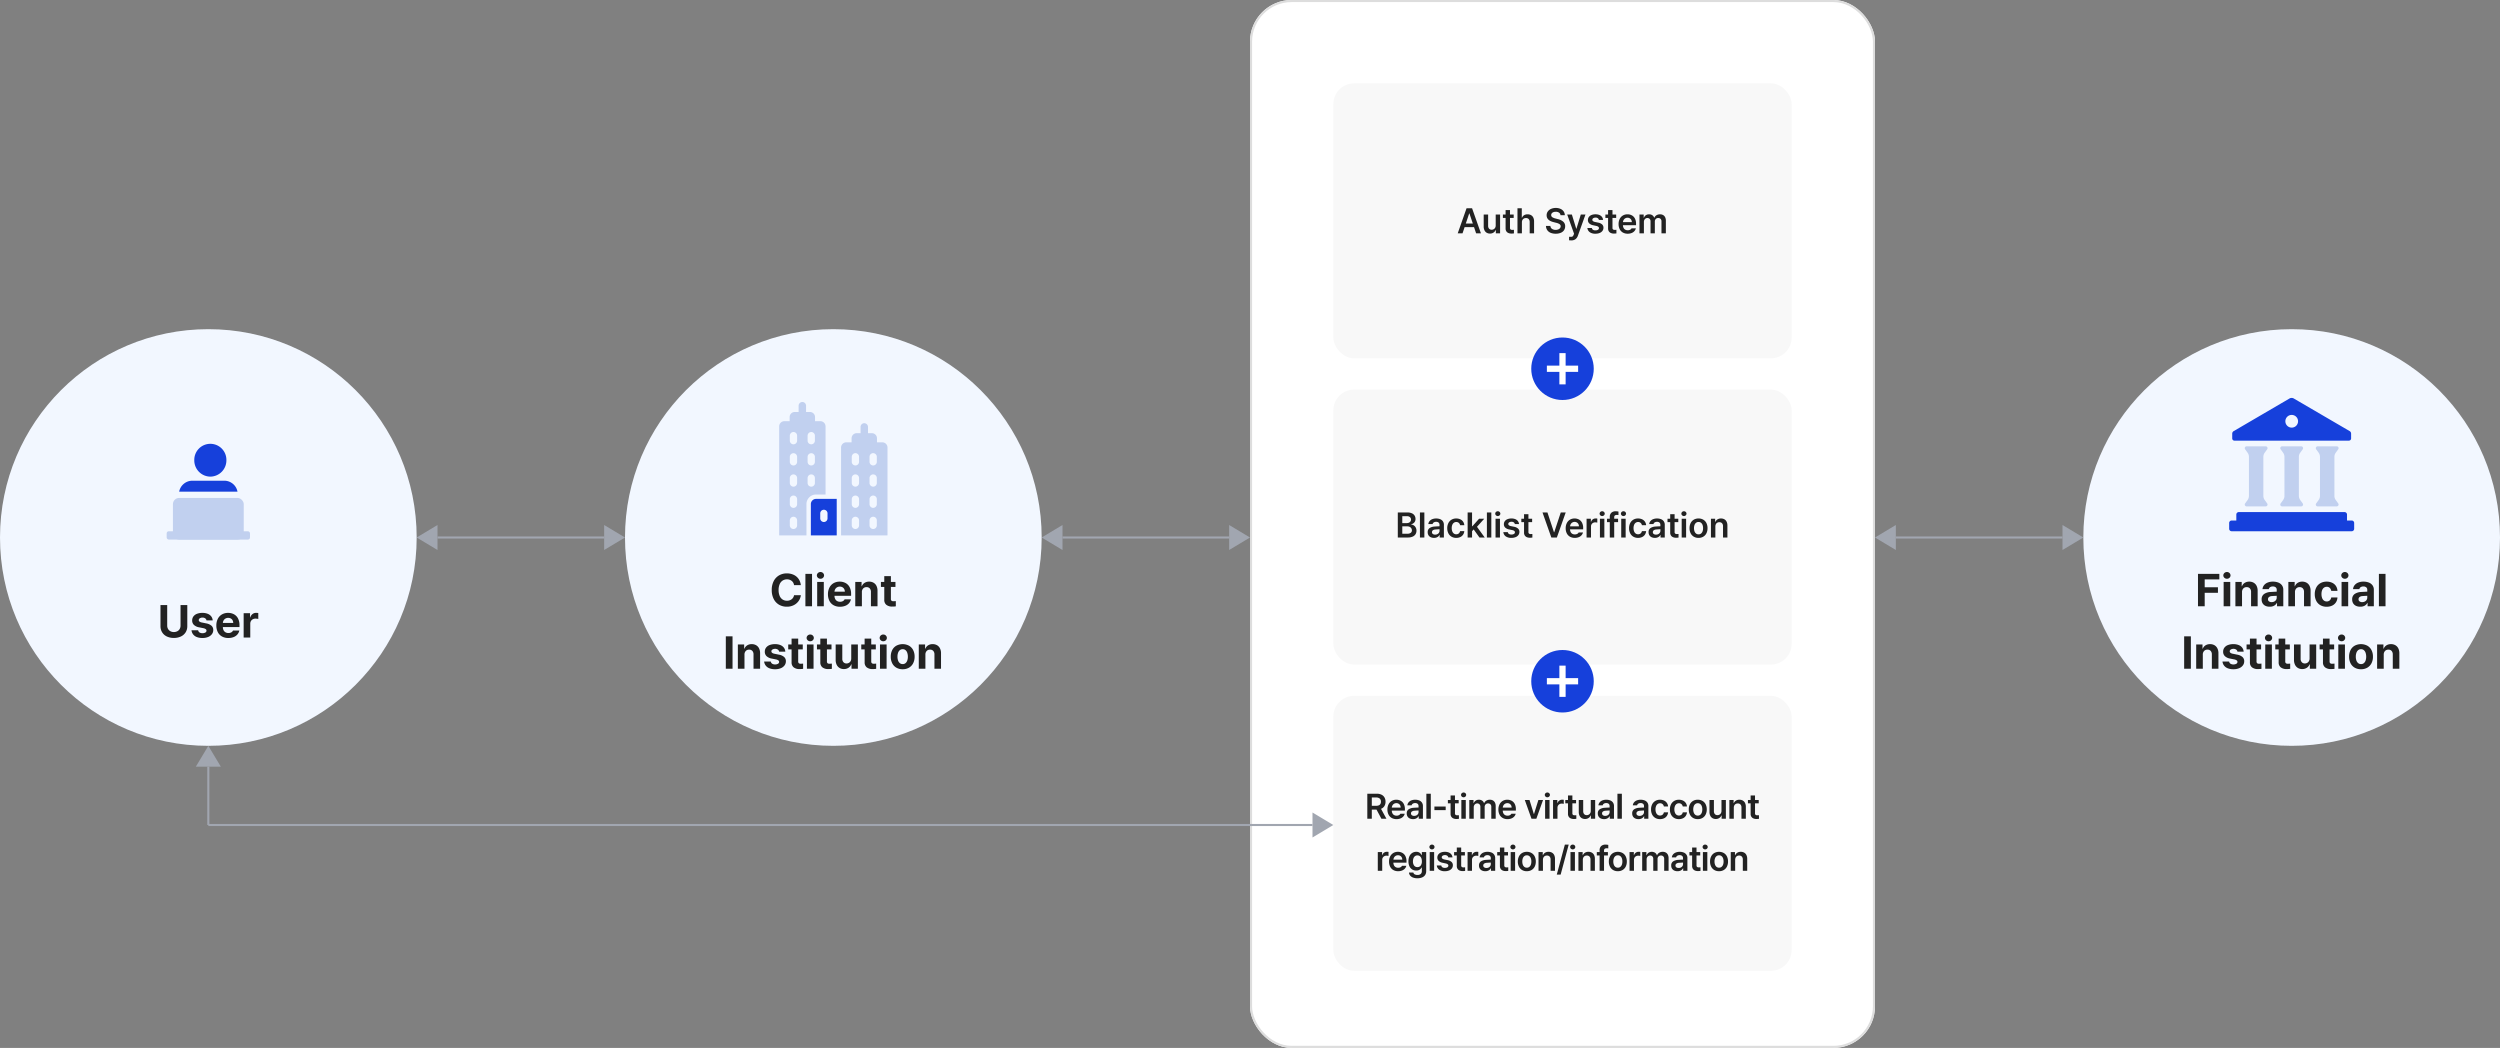
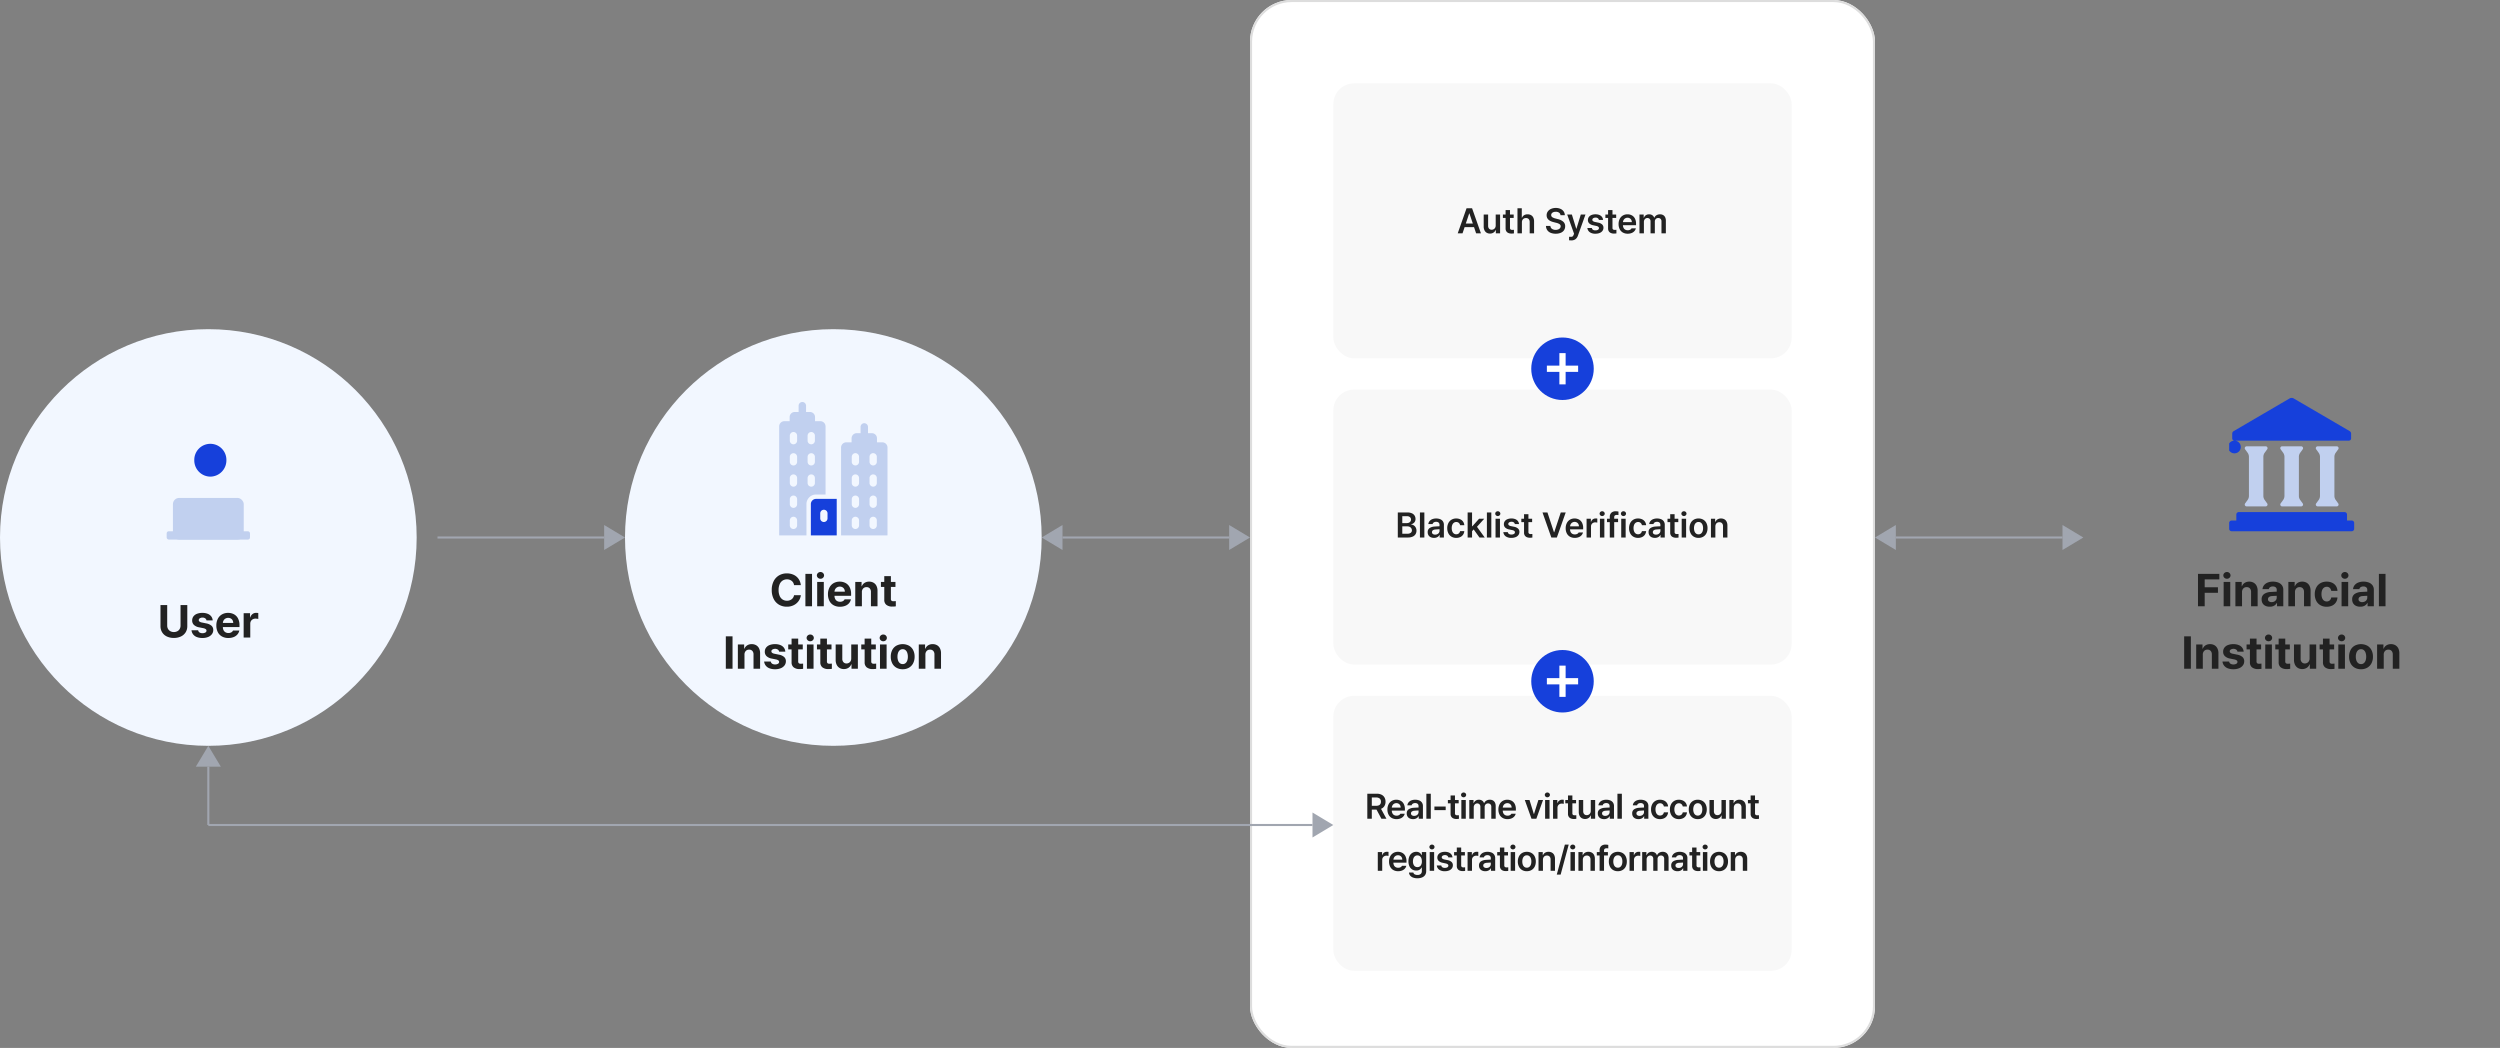
<svg xmlns="http://www.w3.org/2000/svg" width="1200" height="503" viewBox="0 0 1200 503">
  <rect x="0" y="0" width="1200" height="503" fill="#808080" stroke="none" />
  <defs>
    <clipPath id="clip-path">
      <rect id="사각형_14078" data-name="사각형 14078" width="60" height="64" fill="#1640db" />
    </clipPath>
  </defs>
  <g id="그룹_42293" data-name="그룹 42293" transform="translate(-360 -1408)">
    <g id="사각형_14105" data-name="사각형 14105" transform="translate(960 1408)" fill="#fff" stroke="#ddd" stroke-width="1">
      <rect width="300" height="503" rx="20" stroke="none" />
      <rect x="0.5" y="0.5" width="299" height="502" rx="19.5" fill="none" />
    </g>
    <circle id="타원_58" data-name="타원 58" cx="100" cy="100" r="100" transform="translate(360 1566)" fill="#f2f7ff" />
    <g id="그룹_37815" data-name="그룹 37815" transform="translate(440 1623)">
      <g id="그룹_37814" data-name="그룹 37814" transform="translate(0.535)">
        <g id="그룹_37816" data-name="그룹 37816" transform="translate(5.465 -2)">
          <path id="패스_71482" data-name="패스 71482" d="M109.66,15.786a7.8,7.8,0,0,0,7.707-7.893,7.709,7.709,0,1,0-15.415,0,7.8,7.8,0,0,0,7.707,7.893" transform="translate(-94.696)" fill="#1640db" />
-           <path id="패스_71483" data-name="패스 71483" d="M68.164,135.94H52.75a6.473,6.473,0,0,0-6.293,5.262h28a6.473,6.473,0,0,0-6.293-5.262" transform="translate(-46.457 -118.202)" fill="#1640db" />
        </g>
      </g>
      <rect id="사각형_14123" data-name="사각형 14123" width="34" height="20" rx="3" transform="translate(3 24)" fill="#c1d0ef" />
      <rect id="사각형_14124" data-name="사각형 14124" width="40" height="4" rx="1" transform="translate(0 40)" fill="#c1d0ef" />
    </g>
-     <circle id="타원_59" data-name="타원 59" cx="100" cy="100" r="100" transform="translate(1360 1566)" fill="#f2f7ff" />
    <g id="그룹_37764" data-name="그룹 37764" transform="translate(100 -314)">
      <g id="그룹_37715" data-name="그룹 37715" transform="translate(1330 1913)">
        <g id="그룹_37714" data-name="그룹 37714" clip-path="url(#clip-path)">
          <path id="패스_71402" data-name="패스 71402" d="M58.82,211.7H56.565v-2.858a1.185,1.185,0,0,0-1.18-1.19H4.615a1.185,1.185,0,0,0-1.18,1.19V211.7H1.181A1.185,1.185,0,0,0,0,212.89v2.776a1.185,1.185,0,0,0,1.181,1.189H58.82A1.185,1.185,0,0,0,60,215.665V212.89a1.185,1.185,0,0,0-1.18-1.189" transform="translate(0 -152.855)" fill="#1640db" />
-           <path id="패스_71403" data-name="패스 71403" d="M6.654,20.505H61.618a1.054,1.054,0,0,0,1.051-1.058V17.152a1.4,1.4,0,0,0-.76-1.257L35.158.28a2.05,2.05,0,0,0-2.069,0L6.364,15.9a1.413,1.413,0,0,0-.76,1.251v2.3a1.054,1.054,0,0,0,1.05,1.058M34.139,8.164a3.047,3.047,0,1,1-3.028,3.051,3.04,3.04,0,0,1,3.028-3.051" transform="translate(-4.136)" fill="#1640db" />
+           <path id="패스_71403" data-name="패스 71403" d="M6.654,20.505H61.618a1.054,1.054,0,0,0,1.051-1.058V17.152a1.4,1.4,0,0,0-.76-1.257L35.158.28a2.05,2.05,0,0,0-2.069,0L6.364,15.9a1.413,1.413,0,0,0-.76,1.251v2.3a1.054,1.054,0,0,0,1.05,1.058a3.047,3.047,0,1,1-3.028,3.051,3.04,3.04,0,0,1,3.028-3.051" transform="translate(-4.136)" fill="#1640db" />
          <path id="패스_71404" data-name="패스 71404" d="M38.133,91.111l1.2-1.66a.9.9,0,0,0-.722-1.427H29.456a.9.9,0,0,0-.722,1.427l1.2,1.66a3.377,3.377,0,0,1,.636,1.973v18.727a3.378,3.378,0,0,1-.636,1.973l-1.2,1.659a.9.9,0,0,0,.722,1.427h9.151a.9.9,0,0,0,.722-1.427l-1.2-1.659a3.376,3.376,0,0,1-.636-1.973V93.084a3.375,3.375,0,0,1,.636-1.973" transform="translate(-21.081 -64.795)" fill="#c1d0ef" />
          <path id="패스_71406" data-name="패스 71406" d="M38.133,91.111l1.2-1.66a.9.9,0,0,0-.722-1.427H29.456a.9.9,0,0,0-.722,1.427l1.2,1.66a3.377,3.377,0,0,1,.636,1.973v18.727a3.378,3.378,0,0,1-.636,1.973l-1.2,1.659a.9.9,0,0,0,.722,1.427h9.151a.9.9,0,0,0,.722-1.427l-1.2-1.659a3.376,3.376,0,0,1-.636-1.973V93.084a3.375,3.375,0,0,1,.636-1.973" transform="translate(-4.031 -64.795)" fill="#c1d0ef" />
          <path id="패스_71405" data-name="패스 71405" d="M168.316,91.111l1.2-1.66a.9.9,0,0,0-.722-1.427h-9.151a.9.9,0,0,0-.722,1.427l1.2,1.66a3.375,3.375,0,0,1,.636,1.973v18.727a3.375,3.375,0,0,1-.636,1.973l-1.2,1.659a.9.9,0,0,0,.722,1.427h9.151a.9.9,0,0,0,.722-1.427l-1.2-1.659a3.375,3.375,0,0,1-.635-1.973V93.084a3.374,3.374,0,0,1,.635-1.973" transform="translate(-117.165 -64.795)" fill="#c1d0ef" />
        </g>
      </g>
    </g>
    <circle id="타원_58-2" data-name="타원 58" cx="100" cy="100" r="100" transform="translate(660 1566)" fill="#f2f7ff" />
    <g id="그룹_37717" data-name="그룹 37717" transform="translate(708.177 1601)">
      <path id="패스_71408" data-name="패스 71408" d="M155.842,169.675V184.7h12.414V167.166h-9.931a2.5,2.5,0,0,0-2.482,2.509m4.5,4.45a1.748,1.748,0,1,1,3.5,0v2.387a1.748,1.748,0,1,1-3.5,0Z" transform="translate(-114.807 -120.698)" fill="#1640db" />
      <path id="패스_71409" data-name="패스 71409" d="M230.809,48.207a2.5,2.5,0,0,0-2.483-2.536h-2.569V43.741a2.437,2.437,0,0,0-2.426-2.452h-1.884V38.32a1.784,1.784,0,1,0-3.567,0v2.969H216a2.437,2.437,0,0,0-2.427,2.452v1.931H211.03a2.51,2.51,0,0,0-2.512,2.536V90.357h22.291Zm-13.652,37.32a1.748,1.748,0,1,1-3.5,0V83.141a1.748,1.748,0,1,1,3.5,0Zm0-10.158a1.76,1.76,0,0,1-1.748,1.766,1.78,1.78,0,0,1-1.748-1.766v-2.4a1.748,1.748,0,1,1,3.5,0Zm0-10.17a1.748,1.748,0,1,1-3.5,0V62.814a1.748,1.748,0,1,1,3.5,0Zm0-10.171a1.748,1.748,0,1,1-3.5,0v-2.4a1.781,1.781,0,0,1,1.748-1.766,1.76,1.76,0,0,1,1.748,1.766Zm8.53,30.5a1.748,1.748,0,1,1-3.5,0V83.141a1.748,1.748,0,1,1,3.5,0Zm0-10.158a1.78,1.78,0,0,1-1.748,1.766,1.76,1.76,0,0,1-1.749-1.766v-2.4a1.748,1.748,0,1,1,3.5,0Zm0-10.17a1.748,1.748,0,1,1-3.5,0V62.814a1.748,1.748,0,1,1,3.5,0Zm0-10.171a1.748,1.748,0,1,1-3.5,0v-2.4a1.76,1.76,0,0,1,1.749-1.766,1.781,1.781,0,0,1,1.748,1.766Z" transform="translate(-152.986 -26.357)" fill="#c1d0ef" />
      <path id="패스_71410" data-name="패스 71410" d="M113.667,48.977a4.61,4.61,0,0,1,4.6-4.613h4.566V11.676a2.5,2.5,0,0,0-2.482-2.509h-2.568V7.206a2.437,2.437,0,0,0-2.426-2.45h-1.883V1.787a1.784,1.784,0,1,0-3.567,0V4.756h-1.885a2.437,2.437,0,0,0-2.426,2.45V9.167h-2.54a2.5,2.5,0,0,0-2.482,2.509V64h13.1Zm.552-32.857a1.748,1.748,0,1,1,3.5,0v2.4a1.748,1.748,0,1,1-3.5,0Zm0,10.17a1.748,1.748,0,1,1,3.5,0v2.388a1.748,1.748,0,1,1-3.5,0Zm0,10.171a1.748,1.748,0,1,1,3.5,0v2.387a1.748,1.748,0,1,1-3.5,0Zm-5.035,22.714a1.748,1.748,0,1,1-3.5,0V56.789a1.748,1.748,0,1,1,3.5,0Zm0-10.156a1.759,1.759,0,0,1-1.749,1.766,1.786,1.786,0,0,1-1.748-1.766v-2.4a1.748,1.748,0,1,1,3.5,0Zm0-10.171a1.748,1.748,0,1,1-3.5,0V36.461a1.748,1.748,0,1,1,3.5,0Zm0-10.17a1.748,1.748,0,1,1-3.5,0V26.29a1.748,1.748,0,1,1,3.5,0Zm0-10.156a1.748,1.748,0,1,1-3.5,0v-2.4a1.776,1.776,0,0,1,1.748-1.766,1.758,1.758,0,0,1,1.749,1.766Z" transform="translate(-74.745)" fill="#c1d0ef" />
    </g>
    <rect id="사각형_14106" data-name="사각형 14106" width="220" height="132" rx="10" transform="translate(1000 1448)" fill="#f8f8f8" />
    <rect id="사각형_14121" data-name="사각형 14121" width="220" height="132" rx="10" transform="translate(1000 1595)" fill="#f8f8f8" />
    <rect id="사각형_14122" data-name="사각형 14122" width="220" height="132" rx="10" transform="translate(1000 1742)" fill="#f8f8f8" />
    <path id="패스_81569" data-name="패스 81569" d="M-50.294,0l4.233-12.02H-43.4L-39.155,0h-2.308l-1-2.972h-4.524l-1,2.972Zm7.247-4.715-1.635-4.848h-.1L-46.41-4.715Zm10.982-4.3h2.108V0H-32V-1.594h-.1A2.7,2.7,0,0,1-33.124-.349a2.973,2.973,0,0,1-1.681.465,3.064,3.064,0,0,1-1.577-.4,2.712,2.712,0,0,1-1.062-1.162,4.043,4.043,0,0,1-.382-1.826V-9.015H-35.7V-3.6a2.209,2.209,0,0,0,.212.992,1.529,1.529,0,0,0,.6.656,1.736,1.736,0,0,0,.9.228,1.943,1.943,0,0,0,.926-.237,1.848,1.848,0,0,0,.722-.7,2.144,2.144,0,0,0,.278-1.121Zm8.633,1.627h-1.776v4.682a1,1,0,0,0,.278.838,1.306,1.306,0,0,0,.793.208q.357,0,.822-.033V.033a7.777,7.777,0,0,1-1.22.083,3.6,3.6,0,0,1-1.444-.274,2.171,2.171,0,0,1-.988-.83,2.437,2.437,0,0,1-.349-1.37v-5.03h-1.295V-9.015h1.295v-2.158h2.108v2.158h1.776ZM-19.49,0h-2.125V-12.02h2.075v4.532h.116A2.494,2.494,0,0,1-18.436-8.7a3.084,3.084,0,0,1,1.685-.427,3.29,3.29,0,0,1,1.639.394,2.648,2.648,0,0,1,1.083,1.158,4.063,4.063,0,0,1,.382,1.834V0h-2.108V-5.412a2.063,2.063,0,0,0-.473-1.428,1.657,1.657,0,0,0-1.3-.5,2.009,2.009,0,0,0-1.017.237,1.709,1.709,0,0,0-.693.714,2.331,2.331,0,0,0-.249,1.108ZM-.963-8.716a1.619,1.619,0,0,0-.685-1.2,2.624,2.624,0,0,0-1.565-.432,3.2,3.2,0,0,0-1.183.2,1.715,1.715,0,0,0-.768.556,1.327,1.327,0,0,0-.266.813,1.2,1.2,0,0,0,.573,1.058,4.634,4.634,0,0,0,1.486.594l1.129.3A5.948,5.948,0,0,1,.295-5.64a2.806,2.806,0,0,1,.984,2.27,3.262,3.262,0,0,1-.54,1.859A3.494,3.494,0,0,1-.826-.261,6.123,6.123,0,0,1-3.271.183,6.217,6.217,0,0,1-5.7-.253,3.619,3.619,0,0,1-7.313-1.527a3.676,3.676,0,0,1-.623-2.009h2.125A1.779,1.779,0,0,0-5.047-2.15a3.046,3.046,0,0,0,1.76.49,3.311,3.311,0,0,0,1.249-.22,2.015,2.015,0,0,0,.851-.61,1.409,1.409,0,0,0,.307-.9A1.2,1.2,0,0,0-1.428-4.42a5.214,5.214,0,0,0-1.627-.643l-1.361-.349q-3.2-.838-3.2-3.237A3.094,3.094,0,0,1-7.047-10.5,3.752,3.752,0,0,1-5.47-11.741,5.548,5.548,0,0,1-3.2-12.186a5.367,5.367,0,0,1,2.229.44A3.6,3.6,0,0,1,.548-10.513a3.182,3.182,0,0,1,.564,1.8ZM4.25,3.387q-.813-.017-1.1-.05V1.644q.291.025.656.025.083.008.241.008a2.412,2.412,0,0,0,.531-.062.856.856,0,0,0,.407-.274A2.176,2.176,0,0,0,5.362.664L5.545.183l-3.287-9.2H4.5L6.591-2.208h.1L8.782-9.015h2.241L7.4,1.1A3.568,3.568,0,0,1,6.242,2.8,3.24,3.24,0,0,1,4.25,3.387ZM17.465-6.441a1.266,1.266,0,0,0-.51-.813,1.755,1.755,0,0,0-1.058-.3,2.357,2.357,0,0,0-.818.133,1.313,1.313,0,0,0-.564.374.825.825,0,0,0-.2.548.789.789,0,0,0,.3.623,2.36,2.36,0,0,0,.975.415l1.527.315a3.935,3.935,0,0,1,1.905.884,2.109,2.109,0,0,1,.635,1.573,2.484,2.484,0,0,1-.473,1.5A3.057,3.057,0,0,1,17.838-.178,5.286,5.286,0,0,1,15.8.183,4.528,4.528,0,0,1,13.1-.54a2.829,2.829,0,0,1-1.166-2.034h2.158a1.214,1.214,0,0,0,.527.863,2.065,2.065,0,0,0,1.183.282,2.221,2.221,0,0,0,1.229-.282.92.92,0,0,0,.465-.8.826.826,0,0,0-.324-.647,2.339,2.339,0,0,0-.988-.4l-1.444-.315a3.7,3.7,0,0,1-1.9-.9,2.141,2.141,0,0,1-.639-1.61,2.426,2.426,0,0,1,.448-1.448,2.856,2.856,0,0,1,1.274-.967,4.993,4.993,0,0,1,1.913-.34,4.83,4.83,0,0,1,1.855.328,2.889,2.889,0,0,1,1.245.934,2.808,2.808,0,0,1,.535,1.428Zm8.3-.946H23.989v4.682a1,1,0,0,0,.278.838,1.306,1.306,0,0,0,.793.208q.357,0,.822-.033V.033a7.777,7.777,0,0,1-1.22.083,3.6,3.6,0,0,1-1.444-.274,2.171,2.171,0,0,1-.988-.83,2.437,2.437,0,0,1-.349-1.37v-5.03H20.586V-9.015h1.295v-2.158h2.108v2.158h1.776ZM31.3.183A4.6,4.6,0,0,1,28.97-.386,3.807,3.807,0,0,1,27.451-2a5.34,5.34,0,0,1-.531-2.449,5.379,5.379,0,0,1,.531-2.445,3.967,3.967,0,0,1,1.5-1.648,4.212,4.212,0,0,1,2.237-.589,4.378,4.378,0,0,1,2.079.494,3.586,3.586,0,0,1,1.486,1.515,5.291,5.291,0,0,1,.552,2.54v.664H29.011a2.948,2.948,0,0,0,.3,1.307,2.006,2.006,0,0,0,.8.843,2.367,2.367,0,0,0,1.191.291,2.419,2.419,0,0,0,1.154-.253,1.581,1.581,0,0,0,.689-.677H35.22A3.092,3.092,0,0,1,34.5-1.042a3.515,3.515,0,0,1-1.349.9A5.04,5.04,0,0,1,31.3.183Zm1.976-5.545a2.265,2.265,0,0,0-.261-1.092,1.911,1.911,0,0,0-.73-.76,2.075,2.075,0,0,0-1.067-.274,2.146,2.146,0,0,0-1.1.286,2.1,2.1,0,0,0-.772.776,2.456,2.456,0,0,0-.324,1.063Zm3.669-3.652h2.025v1.527h.116a2.41,2.41,0,0,1,.93-1.208,2.7,2.7,0,0,1,1.544-.436,2.675,2.675,0,0,1,1.544.436A2.294,2.294,0,0,1,44-7.487h.1a2.438,2.438,0,0,1,1.017-1.2,3.146,3.146,0,0,1,1.689-.444,2.984,2.984,0,0,1,1.473.353,2.388,2.388,0,0,1,.984,1.046,3.688,3.688,0,0,1,.349,1.673V0H47.505V-5.728a1.611,1.611,0,0,0-.427-1.216,1.544,1.544,0,0,0-1.116-.411,1.563,1.563,0,0,0-1.2.473,1.767,1.767,0,0,0-.44,1.253V0H42.259V-5.811a1.551,1.551,0,0,0-.427-1.121,1.479,1.479,0,0,0-1.1-.423,1.54,1.54,0,0,0-.834.237,1.689,1.689,0,0,0-.6.664,2.069,2.069,0,0,0-.224.975V0H36.947Z" transform="translate(1110 1520)" fill="#222" />
    <path id="패스_81570" data-name="패스 81570" d="M-79.057-12.02h4.6a5.167,5.167,0,0,1,2.146.4A2.9,2.9,0,0,1-71-10.517,3.072,3.072,0,0,1-70.557-8.9a2.465,2.465,0,0,1-.585,1.689,2.874,2.874,0,0,1-1.523.867v.116a2.606,2.606,0,0,1,1.249.4A2.722,2.722,0,0,1-70.457-4.8a3.111,3.111,0,0,1,.365,1.531,3.133,3.133,0,0,1-.461,1.693A3.068,3.068,0,0,1-71.935-.419,5.438,5.438,0,0,1-74.192,0h-4.864Zm4.532,10.21a2.687,2.687,0,0,0,1.685-.436,1.462,1.462,0,0,0,.556-1.191,1.872,1.872,0,0,0-.274-.971,1.861,1.861,0,0,0-.764-.685,2.513,2.513,0,0,0-1.154-.253H-76.9V-1.81Zm-.2-5.1A2.391,2.391,0,0,0-73.7-7.118a1.741,1.741,0,0,0,.718-.6,1.583,1.583,0,0,0,.266-.913,1.479,1.479,0,0,0-.515-1.154,2.136,2.136,0,0,0-1.444-.44H-76.9v3.32ZM-66.307,0h-2.125V-12.02h2.125Zm1.61-2.54a2.23,2.23,0,0,1,.942-2.009,4.858,4.858,0,0,1,2.411-.714q.755-.058,2.316-.125l-.008-.722a1.315,1.315,0,0,0-.419-1.042,1.772,1.772,0,0,0-1.208-.369,2.011,2.011,0,0,0-1.129.291,1.293,1.293,0,0,0-.564.789H-64.4a2.624,2.624,0,0,1,.548-1.382,3.148,3.148,0,0,1,1.3-.959,4.966,4.966,0,0,1,1.934-.349,5.307,5.307,0,0,1,1.781.295,2.926,2.926,0,0,1,1.37.988,2.9,2.9,0,0,1,.535,1.822V0h-2.025V-1.245h-.066a2.612,2.612,0,0,1-1,1.029,3.179,3.179,0,0,1-1.66.4,3.68,3.68,0,0,1-1.556-.315,2.473,2.473,0,0,1-1.075-.926A2.694,2.694,0,0,1-64.7-2.54Zm2.042-.017a1.016,1.016,0,0,0,.419.872,1.832,1.832,0,0,0,1.108.307,2.369,2.369,0,0,0,1.1-.249A1.837,1.837,0,0,0-59.28-2.3a1.756,1.756,0,0,0,.261-.934l-.008-.739q-.415.017-.984.054t-1,.071a2.337,2.337,0,0,0-1.208.39A1.063,1.063,0,0,0-62.654-2.557ZM-51,.183a4.352,4.352,0,0,1-2.3-.589,3.9,3.9,0,0,1-1.5-1.644,5.366,5.366,0,0,1-.523-2.416A5.36,5.36,0,0,1-54.785-6.9a3.922,3.922,0,0,1,1.507-1.644A4.343,4.343,0,0,1-51-9.131a4.5,4.5,0,0,1,1.93.4A3.335,3.335,0,0,1-47.713-7.6a3.372,3.372,0,0,1,.581,1.693h-2.025a1.925,1.925,0,0,0-.606-1.1,1.792,1.792,0,0,0-1.22-.432,1.927,1.927,0,0,0-1.15.353A2.279,2.279,0,0,0-52.9-6.072a4.043,4.043,0,0,0-.274,1.556,4.237,4.237,0,0,0,.27,1.59A2.276,2.276,0,0,0-52.141-1.9a1.924,1.924,0,0,0,1.158.357,1.865,1.865,0,0,0,1.2-.407,1.851,1.851,0,0,0,.627-1.121h2.025A3.545,3.545,0,0,1-47.7-1.382a3.329,3.329,0,0,1-1.336,1.15A4.4,4.4,0,0,1-51,.183Zm5.462-12.2h2.125V-5.4h.149l3.237-3.619h2.474L-41.047-5.13-37.337,0H-39.86l-2.772-3.868-.78.83V0h-2.125ZM-34.166,0h-2.125V-12.02h2.125Zm2.025-9.015h2.125V0h-2.125Zm1.079-1.278a1.238,1.238,0,0,1-.614-.158,1.221,1.221,0,0,1-.448-.423,1.075,1.075,0,0,1-.166-.581,1.061,1.061,0,0,1,.166-.573,1.188,1.188,0,0,1,.448-.419,1.265,1.265,0,0,1,.614-.154,1.265,1.265,0,0,1,.614.154,1.188,1.188,0,0,1,.448.419,1.061,1.061,0,0,1,.166.573,1.075,1.075,0,0,1-.166.581,1.221,1.221,0,0,1-.448.423A1.238,1.238,0,0,1-31.062-10.293Zm8.185,3.852a1.266,1.266,0,0,0-.51-.813,1.755,1.755,0,0,0-1.058-.3,2.357,2.357,0,0,0-.818.133,1.313,1.313,0,0,0-.564.374.825.825,0,0,0-.2.548.789.789,0,0,0,.3.623,2.36,2.36,0,0,0,.975.415l1.527.315a3.935,3.935,0,0,1,1.905.884,2.109,2.109,0,0,1,.635,1.573,2.484,2.484,0,0,1-.473,1.5A3.057,3.057,0,0,1-22.5-.178a5.286,5.286,0,0,1-2.034.361,4.528,4.528,0,0,1-2.7-.722,2.829,2.829,0,0,1-1.166-2.034h2.158a1.214,1.214,0,0,0,.527.863,2.065,2.065,0,0,0,1.183.282,2.221,2.221,0,0,0,1.229-.282.92.92,0,0,0,.465-.8.826.826,0,0,0-.324-.647,2.339,2.339,0,0,0-.988-.4L-25.6-3.868a3.7,3.7,0,0,1-1.9-.9,2.141,2.141,0,0,1-.639-1.61,2.426,2.426,0,0,1,.448-1.448,2.856,2.856,0,0,1,1.274-.967,4.993,4.993,0,0,1,1.913-.34,4.83,4.83,0,0,1,1.855.328,2.889,2.889,0,0,1,1.245.934,2.808,2.808,0,0,1,.535,1.428Zm8.3-.946h-1.776v4.682a1,1,0,0,0,.278.838,1.306,1.306,0,0,0,.793.208q.357,0,.822-.033V.033a7.777,7.777,0,0,1-1.22.083,3.6,3.6,0,0,1-1.444-.274,2.171,2.171,0,0,1-.988-.83,2.437,2.437,0,0,1-.349-1.37v-5.03h-1.295V-9.015h1.295v-2.158h2.108v2.158h1.776ZM-4.1-2.54h.133L-.83-12.02H1.544L-2.706,0H-5.362L-9.6-12.02h2.374ZM5.91.183A4.6,4.6,0,0,1,3.578-.386,3.807,3.807,0,0,1,2.059-2a5.34,5.34,0,0,1-.531-2.449,5.379,5.379,0,0,1,.531-2.445,3.967,3.967,0,0,1,1.5-1.648,4.212,4.212,0,0,1,2.237-.589,4.378,4.378,0,0,1,2.079.494A3.586,3.586,0,0,1,9.359-7.122a5.291,5.291,0,0,1,.552,2.54v.664H3.619a2.948,2.948,0,0,0,.3,1.307,2.006,2.006,0,0,0,.8.843,2.367,2.367,0,0,0,1.191.291,2.419,2.419,0,0,0,1.154-.253,1.581,1.581,0,0,0,.689-.677H9.828a3.092,3.092,0,0,1-.722,1.365,3.515,3.515,0,0,1-1.349.9A5.04,5.04,0,0,1,5.91.183ZM7.886-5.362a2.265,2.265,0,0,0-.261-1.092,1.911,1.911,0,0,0-.73-.76,2.075,2.075,0,0,0-1.067-.274,2.146,2.146,0,0,0-1.1.286,2.1,2.1,0,0,0-.772.776,2.456,2.456,0,0,0-.324,1.063Zm3.669-3.652h2.059v1.494h.1a2.246,2.246,0,0,1,.838-1.2,2.321,2.321,0,0,1,1.386-.427,6.163,6.163,0,0,1,.764.05v1.959a2.255,2.255,0,0,0-.427-.087q-.286-.037-.552-.046a2.151,2.151,0,0,0-1.046.253,1.884,1.884,0,0,0-.73.7,1.927,1.927,0,0,0-.266,1.009V0H11.555Zm6.408,0h2.125V0H17.963Zm1.079-1.278a1.238,1.238,0,0,1-.614-.158,1.221,1.221,0,0,1-.448-.423,1.075,1.075,0,0,1-.166-.581,1.061,1.061,0,0,1,.166-.573,1.188,1.188,0,0,1,.448-.419,1.265,1.265,0,0,1,.614-.154,1.265,1.265,0,0,1,.614.154,1.188,1.188,0,0,1,.448.419,1.061,1.061,0,0,1,.166.573,1.075,1.075,0,0,1-.166.581,1.221,1.221,0,0,1-.448.423A1.238,1.238,0,0,1,19.042-10.293Zm7.637,2.905H24.819V0H22.694V-7.388H21.35V-9.015h1.345v-.863a2.611,2.611,0,0,1,.751-2,2.905,2.905,0,0,1,2.071-.706,6.6,6.6,0,0,1,1.345.133v1.677q-.291-.042-.764-.066a1.483,1.483,0,0,0-.971.282,1.086,1.086,0,0,0-.307.88v.664h1.859Zm1.511-1.627h2.125V0H28.189Zm1.079-1.278a1.238,1.238,0,0,1-.614-.158,1.221,1.221,0,0,1-.448-.423,1.075,1.075,0,0,1-.166-.581,1.061,1.061,0,0,1,.166-.573,1.188,1.188,0,0,1,.448-.419,1.265,1.265,0,0,1,.614-.154,1.265,1.265,0,0,1,.614.154,1.188,1.188,0,0,1,.448.419,1.061,1.061,0,0,1,.166.573,1.075,1.075,0,0,1-.166.581,1.221,1.221,0,0,1-.448.423A1.238,1.238,0,0,1,29.269-10.293ZM36.274.183a4.352,4.352,0,0,1-2.3-.589,3.9,3.9,0,0,1-1.5-1.644,5.366,5.366,0,0,1-.523-2.416A5.36,5.36,0,0,1,32.489-6.9,3.922,3.922,0,0,1,34-8.546a4.343,4.343,0,0,1,2.279-.585,4.5,4.5,0,0,1,1.93.4A3.335,3.335,0,0,1,39.562-7.6a3.372,3.372,0,0,1,.581,1.693H38.117a1.925,1.925,0,0,0-.606-1.1,1.792,1.792,0,0,0-1.22-.432,1.927,1.927,0,0,0-1.15.353,2.279,2.279,0,0,0-.768,1.013A4.043,4.043,0,0,0,34.1-4.516a4.237,4.237,0,0,0,.27,1.59A2.276,2.276,0,0,0,35.133-1.9a1.924,1.924,0,0,0,1.158.357,1.865,1.865,0,0,0,1.2-.407,1.851,1.851,0,0,0,.627-1.121h2.025a3.545,3.545,0,0,1-.573,1.689,3.329,3.329,0,0,1-1.336,1.15A4.4,4.4,0,0,1,36.274.183ZM41.321-2.54a2.23,2.23,0,0,1,.942-2.009,4.858,4.858,0,0,1,2.411-.714q.755-.058,2.316-.125l-.008-.722a1.315,1.315,0,0,0-.419-1.042,1.772,1.772,0,0,0-1.208-.369,2.011,2.011,0,0,0-1.129.291,1.293,1.293,0,0,0-.564.789H41.62a2.624,2.624,0,0,1,.548-1.382,3.148,3.148,0,0,1,1.3-.959,4.966,4.966,0,0,1,1.934-.349,5.307,5.307,0,0,1,1.781.295,2.926,2.926,0,0,1,1.37.988,2.9,2.9,0,0,1,.535,1.822V0H47.065V-1.245H47A2.612,2.612,0,0,1,46-.216a3.179,3.179,0,0,1-1.66.4,3.68,3.68,0,0,1-1.556-.315,2.473,2.473,0,0,1-1.075-.926A2.694,2.694,0,0,1,41.321-2.54Zm2.042-.017a1.016,1.016,0,0,0,.419.872,1.832,1.832,0,0,0,1.108.307,2.369,2.369,0,0,0,1.1-.249,1.837,1.837,0,0,0,.743-.677A1.756,1.756,0,0,0,47-3.237l-.008-.739q-.415.017-.984.054t-1,.071a2.337,2.337,0,0,0-1.208.39A1.063,1.063,0,0,0,43.363-2.557ZM55.582-7.388H53.806v4.682a1,1,0,0,0,.278.838,1.306,1.306,0,0,0,.793.208q.357,0,.822-.033V.033a7.777,7.777,0,0,1-1.22.083,3.6,3.6,0,0,1-1.444-.274,2.171,2.171,0,0,1-.988-.83,2.437,2.437,0,0,1-.349-1.37v-5.03H50.4V-9.015H51.7v-2.158h2.108v2.158h1.776Zm1.627-1.627h2.125V0H57.209Zm1.079-1.278a1.238,1.238,0,0,1-.614-.158,1.221,1.221,0,0,1-.448-.423,1.075,1.075,0,0,1-.166-.581,1.061,1.061,0,0,1,.166-.573,1.188,1.188,0,0,1,.448-.419,1.265,1.265,0,0,1,.614-.154,1.265,1.265,0,0,1,.614.154,1.188,1.188,0,0,1,.448.419,1.061,1.061,0,0,1,.166.573,1.075,1.075,0,0,1-.166.581,1.221,1.221,0,0,1-.448.423A1.238,1.238,0,0,1,58.288-10.293ZM65.294.183A4.368,4.368,0,0,1,63.015-.4a3.9,3.9,0,0,1-1.507-1.635,5.334,5.334,0,0,1-.531-2.432,5.373,5.373,0,0,1,.531-2.449A3.9,3.9,0,0,1,63.015-8.55a4.368,4.368,0,0,1,2.279-.581,4.39,4.39,0,0,1,2.283.581,3.865,3.865,0,0,1,1.507,1.635,5.408,5.408,0,0,1,.527,2.449,5.369,5.369,0,0,1-.527,2.432A3.865,3.865,0,0,1,67.577-.4,4.39,4.39,0,0,1,65.294.183ZM63.119-4.482a4.418,4.418,0,0,0,.245,1.519A2.334,2.334,0,0,0,64.1-1.9a1.888,1.888,0,0,0,1.208.39A1.846,1.846,0,0,0,66.5-1.9a2.347,2.347,0,0,0,.735-1.062,4.293,4.293,0,0,0,.237-1.519A4.293,4.293,0,0,0,67.232-6,2.347,2.347,0,0,0,66.5-7.064a1.846,1.846,0,0,0-1.187-.39,1.888,1.888,0,0,0-1.208.39A2.334,2.334,0,0,0,63.364-6,4.418,4.418,0,0,0,63.119-4.482ZM73.379,0H71.254V-9.015h2.025v1.527H73.4a2.527,2.527,0,0,1,1-1.208,3.053,3.053,0,0,1,1.673-.436,3.24,3.24,0,0,1,1.635.4A2.656,2.656,0,0,1,78.779-7.57a4.081,4.081,0,0,1,.378,1.826V0H77.048V-5.412a2.037,2.037,0,0,0-.465-1.424,1.639,1.639,0,0,0-1.295-.5,1.924,1.924,0,0,0-1,.237,1.679,1.679,0,0,0-.672.714,2.4,2.4,0,0,0-.241,1.108Z" transform="translate(1110 1666)" fill="#222" />
    <path id="패스_81571" data-name="패스 81571" d="M-93.691-12.02h4.516a5.088,5.088,0,0,1,2.3.477A3.293,3.293,0,0,1-85.436-10.2a4.108,4.108,0,0,1,.494,2.017,3.96,3.96,0,0,1-.56,2.113,3.263,3.263,0,0,1-1.606,1.307L-84.51,0h-2.407l-2.357-4.4h-2.258V0h-2.158Zm4.184,5.811q2.357.008,2.357-1.976a1.917,1.917,0,0,0-.581-1.5,2.59,2.59,0,0,0-1.776-.523h-2.025v4ZM-79.654.183a4.6,4.6,0,0,1-2.333-.569A3.807,3.807,0,0,1-83.505-2a5.34,5.34,0,0,1-.531-2.449,5.379,5.379,0,0,1,.531-2.445,3.967,3.967,0,0,1,1.5-1.648,4.212,4.212,0,0,1,2.237-.589,4.378,4.378,0,0,1,2.079.494A3.586,3.586,0,0,1-76.2-7.122a5.291,5.291,0,0,1,.552,2.54v.664h-6.292a2.948,2.948,0,0,0,.3,1.307,2.006,2.006,0,0,0,.8.843,2.367,2.367,0,0,0,1.191.291A2.419,2.419,0,0,0-78.5-1.731a1.581,1.581,0,0,0,.689-.677h2.075a3.092,3.092,0,0,1-.722,1.365,3.515,3.515,0,0,1-1.349.9A5.04,5.04,0,0,1-79.654.183Zm1.976-5.545a2.265,2.265,0,0,0-.261-1.092,1.911,1.911,0,0,0-.73-.76,2.075,2.075,0,0,0-1.067-.274,2.146,2.146,0,0,0-1.1.286,2.1,2.1,0,0,0-.772.776,2.456,2.456,0,0,0-.324,1.063Zm2.914,2.822a2.23,2.23,0,0,1,.942-2.009,4.858,4.858,0,0,1,2.411-.714q.755-.058,2.316-.125l-.008-.722a1.315,1.315,0,0,0-.419-1.042,1.772,1.772,0,0,0-1.208-.369,2.011,2.011,0,0,0-1.129.291,1.293,1.293,0,0,0-.564.789h-2.042a2.624,2.624,0,0,1,.548-1.382,3.148,3.148,0,0,1,1.3-.959,4.966,4.966,0,0,1,1.934-.349,5.307,5.307,0,0,1,1.781.295,2.926,2.926,0,0,1,1.37.988,2.9,2.9,0,0,1,.535,1.822V0H-69.02V-1.245h-.066a2.612,2.612,0,0,1-1,1.029,3.179,3.179,0,0,1-1.66.4A3.68,3.68,0,0,1-73.3-.133a2.473,2.473,0,0,1-1.075-.926A2.694,2.694,0,0,1-74.764-2.54Zm2.042-.017a1.016,1.016,0,0,0,.419.872,1.832,1.832,0,0,0,1.108.307,2.369,2.369,0,0,0,1.1-.249,1.837,1.837,0,0,0,.743-.677,1.756,1.756,0,0,0,.261-.934l-.008-.739q-.415.017-.984.054t-1,.071a2.337,2.337,0,0,0-1.208.39A1.063,1.063,0,0,0-72.722-2.557ZM-63.218,0h-2.125V-12.02h2.125Zm7.147-4.134h-5.412V-5.877h5.412Zm6.234-3.254h-1.776v4.682a1,1,0,0,0,.278.838,1.306,1.306,0,0,0,.793.208q.357,0,.822-.033V.033a7.777,7.777,0,0,1-1.22.083,3.6,3.6,0,0,1-1.444-.274,2.171,2.171,0,0,1-.988-.83,2.437,2.437,0,0,1-.349-1.37v-5.03h-1.295V-9.015h1.295v-2.158h2.108v2.158h1.776Zm1.287-1.627h2.125V0h-2.125Zm1.079-1.278a1.238,1.238,0,0,1-.614-.158,1.221,1.221,0,0,1-.448-.423,1.075,1.075,0,0,1-.166-.581,1.061,1.061,0,0,1,.166-.573,1.188,1.188,0,0,1,.448-.419,1.265,1.265,0,0,1,.614-.154,1.265,1.265,0,0,1,.614.154,1.188,1.188,0,0,1,.448.419,1.061,1.061,0,0,1,.166.573,1.075,1.075,0,0,1-.166.581,1.221,1.221,0,0,1-.448.423A1.238,1.238,0,0,1-47.47-10.293Zm2.731,1.278h2.025v1.527h.116a2.41,2.41,0,0,1,.93-1.208,2.7,2.7,0,0,1,1.544-.436A2.675,2.675,0,0,1-38.58-8.7a2.294,2.294,0,0,1,.9,1.208h.1a2.438,2.438,0,0,1,1.017-1.2,3.146,3.146,0,0,1,1.689-.444,2.984,2.984,0,0,1,1.473.353,2.388,2.388,0,0,1,.984,1.046,3.688,3.688,0,0,1,.349,1.673V0H-34.18V-5.728a1.611,1.611,0,0,0-.427-1.216,1.544,1.544,0,0,0-1.116-.411,1.563,1.563,0,0,0-1.2.473,1.767,1.767,0,0,0-.44,1.253V0h-2.059V-5.811a1.551,1.551,0,0,0-.427-1.121,1.479,1.479,0,0,0-1.1-.423,1.54,1.54,0,0,0-.834.237,1.689,1.689,0,0,0-.6.664,2.069,2.069,0,0,0-.224.975V0h-2.125Zm18.353,9.2a4.6,4.6,0,0,1-2.333-.569A3.807,3.807,0,0,1-30.237-2a5.34,5.34,0,0,1-.531-2.449,5.379,5.379,0,0,1,.531-2.445,3.967,3.967,0,0,1,1.5-1.648A4.212,4.212,0,0,1-26.5-9.131a4.378,4.378,0,0,1,2.079.494,3.586,3.586,0,0,1,1.486,1.515,5.291,5.291,0,0,1,.552,2.54v.664h-6.292a2.948,2.948,0,0,0,.3,1.307,2.006,2.006,0,0,0,.8.843,2.367,2.367,0,0,0,1.191.291,2.419,2.419,0,0,0,1.154-.253,1.581,1.581,0,0,0,.689-.677h2.075a3.092,3.092,0,0,1-.722,1.365,3.515,3.515,0,0,1-1.349.9A5.04,5.04,0,0,1-26.385.183Zm1.976-5.545a2.265,2.265,0,0,0-.261-1.092,1.911,1.911,0,0,0-.73-.76,2.075,2.075,0,0,0-1.067-.274,2.146,2.146,0,0,0-1.1.286,2.1,2.1,0,0,0-.772.776,2.456,2.456,0,0,0-.324,1.063ZM-12.556,0H-14.88L-18.1-9.015h2.258l2.075,6.707h.1l2.092-6.707h2.241Zm4.209-9.015h2.125V0H-8.347Zm1.079-1.278a1.238,1.238,0,0,1-.614-.158,1.221,1.221,0,0,1-.448-.423,1.075,1.075,0,0,1-.166-.581,1.061,1.061,0,0,1,.166-.573,1.188,1.188,0,0,1,.448-.419,1.265,1.265,0,0,1,.614-.154,1.265,1.265,0,0,1,.614.154,1.188,1.188,0,0,1,.448.419,1.061,1.061,0,0,1,.166.573,1.075,1.075,0,0,1-.166.581,1.221,1.221,0,0,1-.448.423A1.238,1.238,0,0,1-7.268-10.293Zm2.731,1.278h2.059v1.494h.1a2.246,2.246,0,0,1,.838-1.2A2.321,2.321,0,0,1-.154-9.147,6.163,6.163,0,0,1,.61-9.1v1.959a2.255,2.255,0,0,0-.427-.087Q-.1-7.263-.369-7.271a2.151,2.151,0,0,0-1.046.253,1.884,1.884,0,0,0-.73.7,1.926,1.926,0,0,0-.266,1.009V0H-4.536ZM6.521-7.388H4.744v4.682a1,1,0,0,0,.278.838,1.306,1.306,0,0,0,.793.208q.357,0,.822-.033V.033a7.777,7.777,0,0,1-1.22.083A3.6,3.6,0,0,1,3.972-.158a2.171,2.171,0,0,1-.988-.83,2.437,2.437,0,0,1-.349-1.37v-5.03H1.341V-9.015H2.636v-2.158H4.744v2.158H6.521Zm7.048-1.627h2.108V0H13.635V-1.594h-.1A2.7,2.7,0,0,1,12.51-.349a2.973,2.973,0,0,1-1.681.465,3.064,3.064,0,0,1-1.577-.4A2.712,2.712,0,0,1,8.189-1.444a4.043,4.043,0,0,1-.382-1.826V-9.015H9.933V-3.6a2.209,2.209,0,0,0,.212.992,1.529,1.529,0,0,0,.6.656,1.736,1.736,0,0,0,.9.228,1.943,1.943,0,0,0,.926-.237,1.848,1.848,0,0,0,.722-.7,2.144,2.144,0,0,0,.278-1.121ZM16.947-2.54a2.23,2.23,0,0,1,.942-2.009A4.858,4.858,0,0,1,20.3-5.263q.755-.058,2.316-.125l-.008-.722a1.315,1.315,0,0,0-.419-1.042,1.772,1.772,0,0,0-1.208-.369,2.011,2.011,0,0,0-1.129.291,1.293,1.293,0,0,0-.564.789H17.246a2.624,2.624,0,0,1,.548-1.382,3.148,3.148,0,0,1,1.3-.959,4.966,4.966,0,0,1,1.934-.349,5.307,5.307,0,0,1,1.781.295,2.926,2.926,0,0,1,1.37.988,2.9,2.9,0,0,1,.535,1.822V0H22.691V-1.245h-.066a2.612,2.612,0,0,1-1,1.029,3.179,3.179,0,0,1-1.66.4,3.68,3.68,0,0,1-1.556-.315,2.473,2.473,0,0,1-1.075-.926A2.694,2.694,0,0,1,16.947-2.54Zm2.042-.017a1.016,1.016,0,0,0,.419.872,1.832,1.832,0,0,0,1.108.307,2.369,2.369,0,0,0,1.1-.249,1.837,1.837,0,0,0,.743-.677,1.756,1.756,0,0,0,.261-.934l-.008-.739q-.415.017-.984.054t-1,.071a2.337,2.337,0,0,0-1.208.39A1.063,1.063,0,0,0,18.989-2.557ZM28.494,0H26.369V-12.02h2.125Zm4.965-2.54A2.23,2.23,0,0,1,34.4-4.549a4.858,4.858,0,0,1,2.411-.714q.755-.058,2.316-.125l-.008-.722A1.315,1.315,0,0,0,38.7-7.151a1.772,1.772,0,0,0-1.208-.369,2.011,2.011,0,0,0-1.129.291,1.293,1.293,0,0,0-.564.789H33.757A2.624,2.624,0,0,1,34.3-7.823a3.148,3.148,0,0,1,1.3-.959,4.966,4.966,0,0,1,1.934-.349,5.307,5.307,0,0,1,1.781.295,2.926,2.926,0,0,1,1.37.988,2.9,2.9,0,0,1,.535,1.822V0H39.2V-1.245h-.066a2.612,2.612,0,0,1-1,1.029,3.179,3.179,0,0,1-1.66.4,3.68,3.68,0,0,1-1.556-.315,2.473,2.473,0,0,1-1.075-.926A2.694,2.694,0,0,1,33.458-2.54ZM35.5-2.557a1.016,1.016,0,0,0,.419.872,1.832,1.832,0,0,0,1.108.307,2.369,2.369,0,0,0,1.1-.249,1.837,1.837,0,0,0,.743-.677,1.756,1.756,0,0,0,.261-.934l-.008-.739q-.415.017-.984.054t-1,.071a2.337,2.337,0,0,0-1.208.39A1.063,1.063,0,0,0,35.5-2.557ZM46.815.183a4.352,4.352,0,0,1-2.3-.589,3.9,3.9,0,0,1-1.5-1.644A5.366,5.366,0,0,1,42.5-4.466,5.36,5.36,0,0,1,43.029-6.9a3.922,3.922,0,0,1,1.507-1.644,4.343,4.343,0,0,1,2.279-.585,4.5,4.5,0,0,1,1.93.4A3.335,3.335,0,0,1,50.1-7.6a3.372,3.372,0,0,1,.581,1.693H48.657a1.925,1.925,0,0,0-.606-1.1,1.792,1.792,0,0,0-1.22-.432,1.927,1.927,0,0,0-1.15.353,2.279,2.279,0,0,0-.768,1.013,4.043,4.043,0,0,0-.274,1.556,4.237,4.237,0,0,0,.27,1.59A2.276,2.276,0,0,0,45.673-1.9a1.924,1.924,0,0,0,1.158.357,1.865,1.865,0,0,0,1.2-.407,1.851,1.851,0,0,0,.627-1.121h2.025a3.545,3.545,0,0,1-.573,1.689,3.329,3.329,0,0,1-1.336,1.15A4.4,4.4,0,0,1,46.815.183Zm9.056,0a4.352,4.352,0,0,1-2.3-.589,3.9,3.9,0,0,1-1.5-1.644,5.366,5.366,0,0,1-.523-2.416A5.36,5.36,0,0,1,52.086-6.9a3.922,3.922,0,0,1,1.507-1.644,4.343,4.343,0,0,1,2.279-.585,4.5,4.5,0,0,1,1.93.4A3.335,3.335,0,0,1,59.158-7.6a3.372,3.372,0,0,1,.581,1.693H57.714a1.925,1.925,0,0,0-.606-1.1,1.792,1.792,0,0,0-1.22-.432,1.927,1.927,0,0,0-1.15.353,2.279,2.279,0,0,0-.768,1.013A4.043,4.043,0,0,0,53.7-4.516a4.237,4.237,0,0,0,.27,1.59A2.276,2.276,0,0,0,54.73-1.9a1.924,1.924,0,0,0,1.158.357,1.865,1.865,0,0,0,1.2-.407,1.851,1.851,0,0,0,.627-1.121h2.025a3.545,3.545,0,0,1-.573,1.689A3.329,3.329,0,0,1,57.83-.232,4.4,4.4,0,0,1,55.871.183Zm9.056,0A4.368,4.368,0,0,1,62.649-.4a3.9,3.9,0,0,1-1.507-1.635,5.334,5.334,0,0,1-.531-2.432,5.373,5.373,0,0,1,.531-2.449A3.9,3.9,0,0,1,62.649-8.55a4.368,4.368,0,0,1,2.279-.581,4.39,4.39,0,0,1,2.283.581,3.865,3.865,0,0,1,1.507,1.635,5.408,5.408,0,0,1,.527,2.449,5.369,5.369,0,0,1-.527,2.432A3.865,3.865,0,0,1,67.21-.4,4.39,4.39,0,0,1,64.928.183ZM62.753-4.482A4.418,4.418,0,0,0,63-2.963,2.334,2.334,0,0,0,63.736-1.9a1.888,1.888,0,0,0,1.208.39,1.846,1.846,0,0,0,1.187-.39,2.347,2.347,0,0,0,.735-1.062A4.293,4.293,0,0,0,67.1-4.482,4.293,4.293,0,0,0,66.866-6a2.347,2.347,0,0,0-.735-1.062,1.846,1.846,0,0,0-1.187-.39,1.888,1.888,0,0,0-1.208.39A2.334,2.334,0,0,0,63-6,4.418,4.418,0,0,0,62.753-4.482ZM76.308-9.015h2.108V0H76.375V-1.594h-.1A2.7,2.7,0,0,1,75.25-.349a2.973,2.973,0,0,1-1.681.465,3.064,3.064,0,0,1-1.577-.4,2.712,2.712,0,0,1-1.062-1.162,4.043,4.043,0,0,1-.382-1.826V-9.015h2.125V-3.6a2.209,2.209,0,0,0,.212.992,1.529,1.529,0,0,0,.6.656,1.736,1.736,0,0,0,.9.228,1.943,1.943,0,0,0,.926-.237,1.848,1.848,0,0,0,.722-.7,2.144,2.144,0,0,0,.278-1.121ZM82.227,0H80.1V-9.015h2.025v1.527h.116a2.527,2.527,0,0,1,1-1.208,3.053,3.053,0,0,1,1.673-.436,3.24,3.24,0,0,1,1.635.4A2.656,2.656,0,0,1,87.627-7.57,4.081,4.081,0,0,1,88-5.744V0H85.9V-5.412a2.037,2.037,0,0,0-.465-1.424,1.639,1.639,0,0,0-1.295-.5,1.924,1.924,0,0,0-1,.237,1.679,1.679,0,0,0-.672.714,2.4,2.4,0,0,0-.241,1.108ZM94.189-7.388H92.412v4.682a1,1,0,0,0,.278.838,1.306,1.306,0,0,0,.793.208q.357,0,.822-.033V.033a7.777,7.777,0,0,1-1.22.083A3.6,3.6,0,0,1,91.64-.158a2.171,2.171,0,0,1-.988-.83,2.438,2.438,0,0,1-.349-1.37v-5.03H89.009V-9.015H90.3v-2.158h2.108v2.158h1.776ZM-88.66,15.985H-86.6v1.494h.1a2.246,2.246,0,0,1,.838-1.2,2.321,2.321,0,0,1,1.386-.427,6.162,6.162,0,0,1,.764.05v1.959a2.255,2.255,0,0,0-.427-.087q-.286-.037-.552-.046a2.151,2.151,0,0,0-1.046.253,1.884,1.884,0,0,0-.73.7,1.926,1.926,0,0,0-.266,1.009V25H-88.66Zm9.779,9.2a4.6,4.6,0,0,1-2.333-.569A3.807,3.807,0,0,1-82.733,23a5.34,5.34,0,0,1-.531-2.449,5.379,5.379,0,0,1,.531-2.445,3.967,3.967,0,0,1,1.5-1.648A4.212,4.212,0,0,1-79,15.869a4.378,4.378,0,0,1,2.079.494,3.586,3.586,0,0,1,1.486,1.515,5.291,5.291,0,0,1,.552,2.54v.664h-6.292a2.948,2.948,0,0,0,.3,1.307,2.006,2.006,0,0,0,.8.843,2.367,2.367,0,0,0,1.191.291,2.419,2.419,0,0,0,1.154-.253,1.581,1.581,0,0,0,.689-.677h2.075a3.092,3.092,0,0,1-.722,1.365,3.515,3.515,0,0,1-1.349.9A5.04,5.04,0,0,1-78.882,25.183Zm1.976-5.545a2.265,2.265,0,0,0-.261-1.092,1.911,1.911,0,0,0-.73-.76,2.075,2.075,0,0,0-1.067-.274,2.146,2.146,0,0,0-1.1.286,2.1,2.1,0,0,0-.772.776,2.456,2.456,0,0,0-.324,1.063Zm7.264,8.932a5.849,5.849,0,0,1-2.075-.336,3.264,3.264,0,0,1-1.4-.955,2.557,2.557,0,0,1-.577-1.465h2.108a1.2,1.2,0,0,0,.623.867,2.834,2.834,0,0,0,1.353.295,2.379,2.379,0,0,0,1.544-.465,1.733,1.733,0,0,0,.548-1.411V23.373h-.1a2.87,2.87,0,0,1-.938,1.058,2.858,2.858,0,0,1-1.668.436,3.6,3.6,0,0,1-1.905-.51,3.491,3.491,0,0,1-1.328-1.511,5.521,5.521,0,0,1-.486-2.428,5.7,5.7,0,0,1,.49-2.465A3.589,3.589,0,0,1-72.116,16.4a3.538,3.538,0,0,1,1.909-.527,2.629,2.629,0,0,1,1.652.465,3.352,3.352,0,0,1,.938,1.129h.1V15.985h2.092v9.164a3.22,3.22,0,0,1-.535,1.888,3.221,3.221,0,0,1-1.49,1.15A5.867,5.867,0,0,1-69.643,28.569Zm-2.142-8.118a3.286,3.286,0,0,0,.556,2.013,1.862,1.862,0,0,0,1.585.743,1.881,1.881,0,0,0,1.581-.726,3.254,3.254,0,0,0,.56-2.03,4.162,4.162,0,0,0-.249-1.507,2.165,2.165,0,0,0-.73-1,1.912,1.912,0,0,0-1.162-.353,1.866,1.866,0,0,0-1.17.369,2.248,2.248,0,0,0-.726,1.013A4.123,4.123,0,0,0-71.784,20.451Zm8.044-4.466h2.125V25H-63.74Zm1.079-1.278a1.238,1.238,0,0,1-.614-.158,1.221,1.221,0,0,1-.448-.423,1.075,1.075,0,0,1-.166-.581,1.061,1.061,0,0,1,.166-.573,1.188,1.188,0,0,1,.448-.419,1.265,1.265,0,0,1,.614-.154,1.265,1.265,0,0,1,.614.154,1.188,1.188,0,0,1,.448.419,1.061,1.061,0,0,1,.166.573,1.075,1.075,0,0,1-.166.581,1.221,1.221,0,0,1-.448.423A1.238,1.238,0,0,1-62.661,14.707Zm7.845,3.852a1.266,1.266,0,0,0-.51-.813,1.755,1.755,0,0,0-1.058-.3,2.357,2.357,0,0,0-.818.133,1.313,1.313,0,0,0-.564.374.825.825,0,0,0-.2.548.789.789,0,0,0,.3.623,2.36,2.36,0,0,0,.975.415l1.527.315a3.935,3.935,0,0,1,1.905.884,2.109,2.109,0,0,1,.635,1.573,2.484,2.484,0,0,1-.473,1.5,3.057,3.057,0,0,1-1.345,1.013,5.286,5.286,0,0,1-2.034.361,4.528,4.528,0,0,1-2.7-.722,2.829,2.829,0,0,1-1.166-2.034h2.158a1.214,1.214,0,0,0,.527.863,2.065,2.065,0,0,0,1.183.282,2.221,2.221,0,0,0,1.229-.282.92.92,0,0,0,.465-.8.826.826,0,0,0-.324-.647,2.339,2.339,0,0,0-.988-.4l-1.444-.315a3.7,3.7,0,0,1-1.9-.9,2.141,2.141,0,0,1-.639-1.61,2.426,2.426,0,0,1,.448-1.448,2.856,2.856,0,0,1,1.274-.967,4.993,4.993,0,0,1,1.913-.34,4.83,4.83,0,0,1,1.855.328,2.889,2.889,0,0,1,1.245.934,2.808,2.808,0,0,1,.535,1.428Zm7.961-.946h-1.776v4.682a1,1,0,0,0,.278.838,1.306,1.306,0,0,0,.793.208q.357,0,.822-.033v1.727a7.777,7.777,0,0,1-1.22.083,3.6,3.6,0,0,1-1.444-.274,2.171,2.171,0,0,1-.988-.83,2.437,2.437,0,0,1-.349-1.37v-5.03h-1.295V15.985h1.295V13.827h2.108v2.158h1.776Zm1.287-1.627h2.059v1.494h.1a2.245,2.245,0,0,1,.838-1.2,2.321,2.321,0,0,1,1.386-.427,6.163,6.163,0,0,1,.764.05v1.959a2.255,2.255,0,0,0-.427-.087q-.286-.037-.552-.046a2.151,2.151,0,0,0-1.046.253,1.884,1.884,0,0,0-.73.7,1.927,1.927,0,0,0-.266,1.009V25h-2.125Zm5.487,6.475a2.23,2.23,0,0,1,.942-2.009,4.858,4.858,0,0,1,2.411-.714q.755-.058,2.316-.125l-.008-.722a1.315,1.315,0,0,0-.419-1.042,1.772,1.772,0,0,0-1.208-.369,2.011,2.011,0,0,0-1.129.291,1.293,1.293,0,0,0-.564.789h-2.042a2.624,2.624,0,0,1,.548-1.382,3.148,3.148,0,0,1,1.3-.959A4.966,4.966,0,0,1-36,15.869a5.307,5.307,0,0,1,1.781.295,2.926,2.926,0,0,1,1.37.988,2.9,2.9,0,0,1,.535,1.822V25h-2.025V23.755H-34.4a2.612,2.612,0,0,1-1,1.029,3.179,3.179,0,0,1-1.66.4,3.68,3.68,0,0,1-1.556-.315,2.473,2.473,0,0,1-1.075-.926A2.694,2.694,0,0,1-40.082,22.46Zm2.042-.017a1.016,1.016,0,0,0,.419.872,1.832,1.832,0,0,0,1.108.307,2.369,2.369,0,0,0,1.1-.249,1.837,1.837,0,0,0,.743-.677,1.756,1.756,0,0,0,.261-.934l-.008-.739q-.415.017-.984.054t-1,.071a2.337,2.337,0,0,0-1.208.39A1.063,1.063,0,0,0-38.04,22.443Zm11.879-4.831h-1.776v4.682a1,1,0,0,0,.278.838,1.306,1.306,0,0,0,.793.208q.357,0,.822-.033v1.727a7.777,7.777,0,0,1-1.22.083,3.6,3.6,0,0,1-1.444-.274,2.171,2.171,0,0,1-.988-.83,2.437,2.437,0,0,1-.349-1.37v-5.03h-1.295V15.985h1.295V13.827h2.108v2.158h1.776Zm1.287-1.627h2.125V25h-2.125Zm1.079-1.278a1.238,1.238,0,0,1-.614-.158,1.221,1.221,0,0,1-.448-.423,1.075,1.075,0,0,1-.166-.581,1.061,1.061,0,0,1,.166-.573,1.188,1.188,0,0,1,.448-.419A1.265,1.265,0,0,1-23.8,12.4a1.265,1.265,0,0,1,.614.154,1.188,1.188,0,0,1,.448.419,1.061,1.061,0,0,1,.166.573,1.075,1.075,0,0,1-.166.581,1.221,1.221,0,0,1-.448.423A1.238,1.238,0,0,1-23.8,14.707Zm6.666,10.476a4.368,4.368,0,0,1-2.279-.581,3.9,3.9,0,0,1-1.507-1.635,5.334,5.334,0,0,1-.531-2.432,5.373,5.373,0,0,1,.531-2.449,3.9,3.9,0,0,1,1.507-1.635,4.368,4.368,0,0,1,2.279-.581,4.39,4.39,0,0,1,2.283.581,3.865,3.865,0,0,1,1.507,1.635,5.408,5.408,0,0,1,.527,2.449,5.369,5.369,0,0,1-.527,2.432A3.865,3.865,0,0,1-14.846,24.6,4.39,4.39,0,0,1-17.129,25.183ZM-19.3,20.518a4.418,4.418,0,0,0,.245,1.519A2.334,2.334,0,0,0-18.32,23.1a1.888,1.888,0,0,0,1.208.39,1.846,1.846,0,0,0,1.187-.39,2.348,2.348,0,0,0,.735-1.062,4.293,4.293,0,0,0,.237-1.519A4.293,4.293,0,0,0-15.191,19a2.348,2.348,0,0,0-.735-1.062,1.846,1.846,0,0,0-1.187-.39,1.888,1.888,0,0,0-1.208.39A2.334,2.334,0,0,0-19.059,19,4.418,4.418,0,0,0-19.3,20.518ZM-9.384,25h-2.125V15.985h2.025v1.527h.116a2.527,2.527,0,0,1,1-1.208,3.053,3.053,0,0,1,1.673-.436,3.24,3.24,0,0,1,1.635.4A2.656,2.656,0,0,1-3.985,17.43a4.081,4.081,0,0,1,.378,1.826V25H-5.715V19.588a2.037,2.037,0,0,0-.465-1.424,1.639,1.639,0,0,0-1.295-.5,1.924,1.924,0,0,0-1,.237,1.679,1.679,0,0,0-.672.714,2.4,2.4,0,0,0-.241,1.108Zm8.492,1.81H-2.752L1.133,12.416H2.976ZM3.831,15.985H5.956V25H3.831ZM4.91,14.707a1.238,1.238,0,0,1-.614-.158,1.221,1.221,0,0,1-.448-.423,1.075,1.075,0,0,1-.166-.581,1.061,1.061,0,0,1,.166-.573,1.188,1.188,0,0,1,.448-.419,1.305,1.305,0,0,1,1.229,0,1.188,1.188,0,0,1,.448.419,1.061,1.061,0,0,1,.166.573,1.075,1.075,0,0,1-.166.581,1.221,1.221,0,0,1-.448.423A1.238,1.238,0,0,1,4.91,14.707ZM9.767,25H7.642V15.985H9.667v1.527h.116a2.527,2.527,0,0,1,1-1.208,3.053,3.053,0,0,1,1.673-.436,3.24,3.24,0,0,1,1.635.4,2.656,2.656,0,0,1,1.075,1.162,4.081,4.081,0,0,1,.378,1.826V25H13.436V19.588a2.037,2.037,0,0,0-.465-1.424,1.639,1.639,0,0,0-1.295-.5,1.924,1.924,0,0,0-1,.237,1.679,1.679,0,0,0-.672.714,2.4,2.4,0,0,0-.241,1.108Zm12.028-7.388H19.935V25H17.81V17.612H16.466V15.985H17.81v-.863a2.611,2.611,0,0,1,.751-2,2.905,2.905,0,0,1,2.071-.706,6.6,6.6,0,0,1,1.345.133v1.677q-.291-.042-.764-.066a1.483,1.483,0,0,0-.971.282,1.086,1.086,0,0,0-.307.88v.664h1.859Zm4.765,7.57a4.368,4.368,0,0,1-2.279-.581,3.9,3.9,0,0,1-1.507-1.635,5.334,5.334,0,0,1-.531-2.432,5.373,5.373,0,0,1,.531-2.449,3.9,3.9,0,0,1,1.507-1.635,4.766,4.766,0,0,1,4.561,0,3.865,3.865,0,0,1,1.507,1.635,5.408,5.408,0,0,1,.527,2.449,5.369,5.369,0,0,1-.527,2.432A3.865,3.865,0,0,1,28.843,24.6,4.39,4.39,0,0,1,26.56,25.183Zm-2.175-4.665a4.418,4.418,0,0,0,.245,1.519,2.334,2.334,0,0,0,.739,1.063,1.888,1.888,0,0,0,1.208.39,1.846,1.846,0,0,0,1.187-.39,2.348,2.348,0,0,0,.735-1.062,4.293,4.293,0,0,0,.237-1.519A4.293,4.293,0,0,0,28.5,19a2.348,2.348,0,0,0-.735-1.062,1.846,1.846,0,0,0-1.187-.39,1.888,1.888,0,0,0-1.208.39A2.334,2.334,0,0,0,24.63,19,4.418,4.418,0,0,0,24.385,20.518Zm7.795-4.532h2.059v1.494h.1a2.245,2.245,0,0,1,.838-1.2,2.321,2.321,0,0,1,1.386-.427,6.163,6.163,0,0,1,.764.05v1.959a2.255,2.255,0,0,0-.427-.087q-.286-.037-.552-.046a2.151,2.151,0,0,0-1.046.253,1.884,1.884,0,0,0-.73.7,1.927,1.927,0,0,0-.266,1.009V25H32.18Zm6.068,0h2.025v1.527h.116a2.41,2.41,0,0,1,.93-1.208,2.953,2.953,0,0,1,3.088,0,2.294,2.294,0,0,1,.9,1.208h.1a2.438,2.438,0,0,1,1.017-1.2,3.146,3.146,0,0,1,1.689-.444,2.984,2.984,0,0,1,1.473.353,2.388,2.388,0,0,1,.984,1.046,3.688,3.688,0,0,1,.349,1.673V25H48.807V19.272a1.611,1.611,0,0,0-.427-1.216,1.544,1.544,0,0,0-1.116-.411,1.563,1.563,0,0,0-1.2.473,1.767,1.767,0,0,0-.44,1.253V25H43.561V19.189a1.551,1.551,0,0,0-.427-1.121,1.479,1.479,0,0,0-1.1-.423,1.54,1.54,0,0,0-.834.237,1.689,1.689,0,0,0-.6.664,2.069,2.069,0,0,0-.224.975V25H38.248ZM52.185,22.46a2.23,2.23,0,0,1,.942-2.009,4.858,4.858,0,0,1,2.411-.714q.755-.058,2.316-.125l-.008-.722a1.315,1.315,0,0,0-.419-1.042,1.772,1.772,0,0,0-1.208-.369,2.011,2.011,0,0,0-1.129.291,1.293,1.293,0,0,0-.564.789H52.484a2.624,2.624,0,0,1,.548-1.382,3.148,3.148,0,0,1,1.3-.959,4.966,4.966,0,0,1,1.934-.349,5.307,5.307,0,0,1,1.781.295,2.768,2.768,0,0,1,1.905,2.81V25H57.929V23.755h-.066a2.612,2.612,0,0,1-1,1.029,3.179,3.179,0,0,1-1.66.4,3.68,3.68,0,0,1-1.556-.315,2.473,2.473,0,0,1-1.075-.926A2.694,2.694,0,0,1,52.185,22.46Zm2.042-.017a1.016,1.016,0,0,0,.419.872,1.832,1.832,0,0,0,1.108.307,2.369,2.369,0,0,0,1.1-.249A1.837,1.837,0,0,0,57.6,22.7a1.756,1.756,0,0,0,.261-.934l-.008-.739q-.415.017-.984.054t-1,.071a2.337,2.337,0,0,0-1.208.39A1.063,1.063,0,0,0,54.227,22.443Zm11.879-4.831H64.33v4.682a1,1,0,0,0,.278.838,1.306,1.306,0,0,0,.793.208q.357,0,.822-.033v1.727a7.777,7.777,0,0,1-1.22.083,3.6,3.6,0,0,1-1.444-.274,2.171,2.171,0,0,1-.988-.83,2.437,2.437,0,0,1-.349-1.37v-5.03H60.926V15.985h1.295V13.827H64.33v2.158h1.776Zm1.287-1.627h2.125V25H67.393Zm1.079-1.278a1.238,1.238,0,0,1-.614-.158,1.221,1.221,0,0,1-.448-.423,1.075,1.075,0,0,1-.166-.581,1.061,1.061,0,0,1,.166-.573,1.188,1.188,0,0,1,.448-.419,1.305,1.305,0,0,1,1.229,0,1.188,1.188,0,0,1,.448.419,1.061,1.061,0,0,1,.166.573,1.075,1.075,0,0,1-.166.581,1.221,1.221,0,0,1-.448.423A1.238,1.238,0,0,1,68.472,14.707Zm6.666,10.476a4.368,4.368,0,0,1-2.279-.581,3.9,3.9,0,0,1-1.507-1.635,5.334,5.334,0,0,1-.531-2.432,5.373,5.373,0,0,1,.531-2.449,3.9,3.9,0,0,1,1.507-1.635,4.766,4.766,0,0,1,4.561,0,3.865,3.865,0,0,1,1.507,1.635,5.408,5.408,0,0,1,.527,2.449,5.369,5.369,0,0,1-.527,2.432A3.865,3.865,0,0,1,77.421,24.6,4.39,4.39,0,0,1,75.138,25.183Zm-2.175-4.665a4.418,4.418,0,0,0,.245,1.519,2.334,2.334,0,0,0,.739,1.063,1.888,1.888,0,0,0,1.208.39,1.846,1.846,0,0,0,1.187-.39,2.347,2.347,0,0,0,.735-1.062,4.293,4.293,0,0,0,.237-1.519A4.293,4.293,0,0,0,77.076,19a2.347,2.347,0,0,0-.735-1.062,1.846,1.846,0,0,0-1.187-.39,1.888,1.888,0,0,0-1.208.39A2.334,2.334,0,0,0,73.208,19,4.418,4.418,0,0,0,72.963,20.518ZM82.883,25H80.758V15.985h2.025v1.527H82.9a2.527,2.527,0,0,1,1-1.208,3.053,3.053,0,0,1,1.673-.436,3.24,3.24,0,0,1,1.635.4,2.656,2.656,0,0,1,1.075,1.162,4.081,4.081,0,0,1,.378,1.826V25H86.552V19.588a2.037,2.037,0,0,0-.465-1.424,1.639,1.639,0,0,0-1.295-.5,1.924,1.924,0,0,0-1,.237,1.679,1.679,0,0,0-.672.714,2.4,2.4,0,0,0-.241,1.108Z" transform="translate(1110 1801)" fill="#222" />
    <circle id="타원_60" data-name="타원 60" cx="15" cy="15" r="15" transform="translate(1095 1570)" fill="#1640db" />
    <g id="그룹_37691" data-name="그룹 37691" transform="translate(1102.5 1577.5)">
      <line id="선_1389" data-name="선 1389" y2="15" transform="translate(7.5)" fill="none" stroke="#fff" stroke-width="3" />
      <line id="선_1390" data-name="선 1390" x1="15" transform="translate(0 7.5)" fill="none" stroke="#fff" stroke-width="3" />
    </g>
    <circle id="타원_60-2" data-name="타원 60" cx="15" cy="15" r="15" transform="translate(1095 1720)" fill="#1640db" />
    <g id="그룹_37691-2" data-name="그룹 37691" transform="translate(1102.5 1727.5)">
      <line id="선_1389-2" data-name="선 1389" y2="15" transform="translate(7.5)" fill="none" stroke="#fff" stroke-width="3" />
      <line id="선_1390-2" data-name="선 1390" x1="15" transform="translate(0 7.5)" fill="none" stroke="#fff" stroke-width="3" />
    </g>
    <path id="다각형_1" data-name="다각형 1" d="M6,0l6,10H0Z" transform="translate(1260 1672) rotate(-90)" fill="#a1a6b0" />
    <path id="다각형_2" data-name="다각형 2" d="M6,0l6,10H0Z" transform="translate(1360 1660) rotate(90)" fill="#a1a6b0" />
    <line id="선_1391" data-name="선 1391" x2="80" transform="translate(1270 1666)" fill="none" stroke="#a1a6b0" stroke-width="1" />
    <path id="다각형_1-2" data-name="다각형 1" d="M6,0l6,10H0Z" transform="translate(860 1672) rotate(-90)" fill="#a1a6b0" />
    <path id="패스_81561" data-name="패스 81561" d="M6,0l6,10H0Z" transform="translate(960 1660) rotate(90)" fill="#a1a6b0" />
    <line id="선_1391-2" data-name="선 1391" x2="80" transform="translate(870 1666)" fill="none" stroke="#a1a6b0" stroke-width="1" />
-     <path id="다각형_1-3" data-name="다각형 1" d="M6,0l6,10H0Z" transform="translate(560 1672) rotate(-90)" fill="#a1a6b0" />
    <path id="다각형_2-2" data-name="다각형 2" d="M6,0l6,10H0Z" transform="translate(660 1660) rotate(90)" fill="#a1a6b0" />
    <line id="선_1391-3" data-name="선 1391" x2="80" transform="translate(570 1666)" fill="none" stroke="#a1a6b0" stroke-width="1" />
    <path id="다각형_1-4" data-name="다각형 1" d="M6,0l6,10H0Z" transform="translate(454 1766)" fill="#a1a6b0" />
    <line id="선_1391-4" data-name="선 1391" y2="28" transform="translate(460 1776)" fill="none" stroke="#a1a6b0" stroke-width="1" />
    <path id="다각형_1-5" data-name="다각형 1" d="M6,0l6,10H0Z" transform="translate(1000 1798) rotate(90)" fill="#a1a6b0" />
    <line id="선_1391-5" data-name="선 1391" x2="530" transform="translate(460 1804)" fill="none" stroke="#a1a6b0" stroke-width="1" />
    <path id="패스_81567" data-name="패스 81567" d="M-18.863-10.141a3.091,3.091,0,0,0-1.106-2.02,3.559,3.559,0,0,0-2.288-.752,3.815,3.815,0,0,0-2.122.612,3.856,3.856,0,0,0-1.4,1.756,7.008,7.008,0,0,0-.494,2.766,6.994,6.994,0,0,0,.5,2.793,3.85,3.85,0,0,0,1.4,1.74,3.794,3.794,0,0,0,2.1.6,3.682,3.682,0,0,0,2.267-.714,3.028,3.028,0,0,0,1.149-1.95l3.266.021A6.105,6.105,0,0,1-16.64-2.557,6.212,6.212,0,0,1-18.96-.542a7.2,7.2,0,0,1-3.362.757,7.3,7.3,0,0,1-3.733-.951A6.6,6.6,0,0,1-28.628-3.5a9.216,9.216,0,0,1-.935-4.281,9.165,9.165,0,0,1,.94-4.286,6.635,6.635,0,0,1,2.583-2.755,7.287,7.287,0,0,1,3.717-.951,7.684,7.684,0,0,1,3.244.666A5.847,5.847,0,0,1-16.72-13.17,6.448,6.448,0,0,1-15.6-10.141ZM-10.227,0h-3.18V-15.555h3.18Zm2.471-11.666h3.18V0h-3.18Zm1.59-1.525a1.766,1.766,0,0,1-.87-.22A1.735,1.735,0,0,1-7.67-14a1.461,1.461,0,0,1-.236-.8,1.505,1.505,0,0,1,.236-.816,1.719,1.719,0,0,1,.634-.6,1.766,1.766,0,0,1,.87-.22,1.745,1.745,0,0,1,.859.22,1.677,1.677,0,0,1,.628.6,1.531,1.531,0,0,1,.231.816,1.486,1.486,0,0,1-.231.8,1.691,1.691,0,0,1-.628.591A1.745,1.745,0,0,1-6.166-13.191ZM3.18.236A6.135,6.135,0,0,1,.107-.5,4.924,4.924,0,0,1-1.885-2.589a6.916,6.916,0,0,1-.693-3.19,6.892,6.892,0,0,1,.693-3.153A5.078,5.078,0,0,1,.086-11.059a5.707,5.707,0,0,1,2.965-.757,5.883,5.883,0,0,1,2.809.661A4.71,4.71,0,0,1,7.815-9.163a6.812,6.812,0,0,1,.714,3.255v.9H.559A3.3,3.3,0,0,0,.886-3.491a2.343,2.343,0,0,0,.935.994,2.8,2.8,0,0,0,1.423.349,2.845,2.845,0,0,0,1.364-.328,1.8,1.8,0,0,0,.806-.854H8.443A4.077,4.077,0,0,1,7.52-1.445,4.6,4.6,0,0,1,5.709-.2,6.826,6.826,0,0,1,3.18.236ZM5.521-7a2.571,2.571,0,0,0-.306-1.257,2.158,2.158,0,0,0-.854-.865,2.51,2.51,0,0,0-1.246-.306,2.579,2.579,0,0,0-1.284.322,2.409,2.409,0,0,0-.908.881A2.6,2.6,0,0,0,.559-7Zm8.186,7h-3.18V-11.666h3.029v2.041h.129A3.269,3.269,0,0,1,15-11.231a3.974,3.974,0,0,1,2.191-.585,4.121,4.121,0,0,1,2.122.532,3.561,3.561,0,0,1,1.4,1.52,5.154,5.154,0,0,1,.494,2.331V0H18.047V-6.875a2.458,2.458,0,0,0-.564-1.692,1.98,1.98,0,0,0-1.542-.607,2.133,2.133,0,0,0-1.622.645,2.484,2.484,0,0,0-.612,1.783ZM29.82-9.281H27.629v5.693a1.15,1.15,0,0,0,.274.908,1.282,1.282,0,0,0,.822.274q.494,0,1.268-.064V.043A11.79,11.79,0,0,1,28.263.15a4.351,4.351,0,0,1-2.8-.822,2.95,2.95,0,0,1-1.01-2.465V-9.281H22.838v-2.385h1.611v-2.793h3.18v2.793H29.82ZM-48.383,30h-3.223V14.445h3.223Zm5.736,0h-3.18V18.334H-42.8v2.041h.129a3.269,3.269,0,0,1,1.311-1.606,3.974,3.974,0,0,1,2.191-.585,4.121,4.121,0,0,1,2.122.532,3.561,3.561,0,0,1,1.4,1.52,5.154,5.154,0,0,1,.494,2.331V30h-3.158V23.125a2.458,2.458,0,0,0-.564-1.692,1.98,1.98,0,0,0-1.542-.607,2.133,2.133,0,0,0-1.622.645,2.484,2.484,0,0,0-.612,1.783Zm16.629-8.207a1.48,1.48,0,0,0-.612-.978,2.217,2.217,0,0,0-1.3-.376,2.425,2.425,0,0,0-1.289.338.981.981,0,0,0-.516.854.9.9,0,0,0,.349.714,2.612,2.612,0,0,0,1.155.457l2.084.43a5.223,5.223,0,0,1,2.535,1.128,2.684,2.684,0,0,1,.838,2.03,3.267,3.267,0,0,1-.65,2.009,4.214,4.214,0,0,1-1.821,1.354,7.051,7.051,0,0,1-2.707.483,7.341,7.341,0,0,1-2.691-.446,4.108,4.108,0,0,1-1.783-1.278,3.909,3.909,0,0,1-.79-1.971h3.2a1.453,1.453,0,0,0,.639,1.031,2.589,2.589,0,0,0,1.423.365,2.705,2.705,0,0,0,1.407-.338,1,1,0,0,0,.526-.886.889.889,0,0,0-.387-.741,3.115,3.115,0,0,0-1.2-.462l-1.934-.387a4.85,4.85,0,0,1-2.514-1.171,2.841,2.841,0,0,1-.838-2.138,3.176,3.176,0,0,1,.6-1.928,3.784,3.784,0,0,1,1.713-1.262,7.05,7.05,0,0,1,2.6-.44,6.71,6.71,0,0,1,2.535.44,3.947,3.947,0,0,1,1.7,1.251,3.544,3.544,0,0,1,.7,1.917Zm11.344-1.074h-2.191v5.693a1.15,1.15,0,0,0,.274.908,1.282,1.282,0,0,0,.822.274q.494,0,1.268-.064v2.514a11.79,11.79,0,0,1-1.729.107,4.351,4.351,0,0,1-2.8-.822,2.95,2.95,0,0,1-1.01-2.465V20.719h-1.611V18.334h1.611V15.541h3.18v2.793h2.191Zm2-2.385H-9.5V30h-3.18Zm1.59-1.525a1.766,1.766,0,0,1-.87-.22A1.735,1.735,0,0,1-12.59,16a1.461,1.461,0,0,1-.236-.8,1.505,1.505,0,0,1,.236-.816,1.719,1.719,0,0,1,.634-.6,1.766,1.766,0,0,1,.87-.22,1.745,1.745,0,0,1,.859.22,1.677,1.677,0,0,1,.628.6,1.531,1.531,0,0,1,.231.816A1.486,1.486,0,0,1-9.6,16a1.691,1.691,0,0,1-.628.591A1.745,1.745,0,0,1-11.086,16.809Zm10.205,3.91H-3.072v5.693a1.15,1.15,0,0,0,.274.908,1.281,1.281,0,0,0,.822.274q.494,0,1.268-.064v2.514a11.79,11.79,0,0,1-1.729.107,4.351,4.351,0,0,1-2.8-.822,2.95,2.95,0,0,1-1.01-2.465V20.719H-7.863V18.334h1.611V15.541h3.18v2.793H-.881Zm9.475-2.385h3.18V30H8.723V27.895H8.594a3.415,3.415,0,0,1-1.332,1.649,3.939,3.939,0,0,1-2.213.607A3.928,3.928,0,0,1,3,29.619,3.592,3.592,0,0,1,1.611,28.1a5.154,5.154,0,0,1-.494-2.331V18.334H4.3v6.875a2.339,2.339,0,0,0,.553,1.638,1.947,1.947,0,0,0,1.488.618,2.4,2.4,0,0,0,1.117-.29,2.088,2.088,0,0,0,.827-.827,2.61,2.61,0,0,0,.312-1.311Zm11.795,2.385H18.2v5.693a1.15,1.15,0,0,0,.274.908,1.282,1.282,0,0,0,.822.274q.494,0,1.268-.064v2.514a11.79,11.79,0,0,1-1.729.107,4.351,4.351,0,0,1-2.8-.822,2.95,2.95,0,0,1-1.01-2.465V20.719H13.406V18.334h1.611V15.541H18.2v2.793h2.191Zm2-2.385h3.18V30h-3.18Zm1.59-1.525a1.766,1.766,0,0,1-.87-.22A1.735,1.735,0,0,1,22.473,16a1.461,1.461,0,0,1-.236-.8,1.505,1.505,0,0,1,.236-.816,1.719,1.719,0,0,1,.634-.6,1.766,1.766,0,0,1,.87-.22,1.745,1.745,0,0,1,.859.22,1.677,1.677,0,0,1,.628.6,1.531,1.531,0,0,1,.231.816,1.486,1.486,0,0,1-.231.8,1.691,1.691,0,0,1-.628.591A1.745,1.745,0,0,1,23.977,16.809Zm9.3,13.428a5.9,5.9,0,0,1-3.035-.757,5.054,5.054,0,0,1-1.987-2.122,6.883,6.883,0,0,1-.693-3.158,6.85,6.85,0,0,1,.693-3.153,5.027,5.027,0,0,1,1.987-2.111,6.5,6.5,0,0,1,6.069,0,5.1,5.1,0,0,1,2,2.111,6.763,6.763,0,0,1,.7,3.153,6.8,6.8,0,0,1-.7,3.158,5.124,5.124,0,0,1-2,2.122A5.9,5.9,0,0,1,33.279,30.236ZM30.787,24.2a5.485,5.485,0,0,0,.285,1.842,2.779,2.779,0,0,0,.854,1.262,2.113,2.113,0,0,0,1.375.462,2.054,2.054,0,0,0,1.343-.457,2.783,2.783,0,0,0,.843-1.251,5.367,5.367,0,0,0,.285-1.815,5.813,5.813,0,0,0-.279-1.875,2.813,2.813,0,0,0-.838-1.289,2.04,2.04,0,0,0-1.354-.467,2.113,2.113,0,0,0-1.375.462,2.776,2.776,0,0,0-.854,1.273A5.58,5.58,0,0,0,30.787,24.2ZM44.193,30h-3.18V18.334h3.029v2.041h.129a3.269,3.269,0,0,1,1.311-1.606,3.974,3.974,0,0,1,2.191-.585,4.121,4.121,0,0,1,2.122.532,3.561,3.561,0,0,1,1.4,1.52,5.154,5.154,0,0,1,.494,2.331V30H48.533V23.125a2.458,2.458,0,0,0-.564-1.692,1.98,1.98,0,0,0-1.542-.607,2.133,2.133,0,0,0-1.622.645,2.484,2.484,0,0,0-.612,1.783Z" transform="translate(760 1699)" fill="#222" />
    <path id="패스_81568" data-name="패스 81568" d="M-44.967-15.555h10.248v2.664h-7.025v3.781h6.359v2.664h-6.359V0h-3.223Zm12.311,3.889h3.18V0h-3.18Zm1.59-1.525a1.766,1.766,0,0,1-.87-.22A1.735,1.735,0,0,1-32.57-14a1.461,1.461,0,0,1-.236-.8,1.505,1.505,0,0,1,.236-.816,1.719,1.719,0,0,1,.634-.6,1.766,1.766,0,0,1,.87-.22,1.745,1.745,0,0,1,.859.22,1.677,1.677,0,0,1,.628.6,1.531,1.531,0,0,1,.231.816,1.486,1.486,0,0,1-.231.8,1.691,1.691,0,0,1-.628.591A1.745,1.745,0,0,1-31.066-13.191ZM-23.826,0h-3.18V-11.666h3.029v2.041h.129a3.269,3.269,0,0,1,1.311-1.606,3.974,3.974,0,0,1,2.191-.585,4.121,4.121,0,0,1,2.122.532,3.561,3.561,0,0,1,1.4,1.52,5.154,5.154,0,0,1,.494,2.331V0h-3.158V-6.875a2.458,2.458,0,0,0-.564-1.692,1.98,1.98,0,0,0-1.542-.607,2.133,2.133,0,0,0-1.622.645,2.484,2.484,0,0,0-.612,1.783Zm9.41-3.266A3,3,0,0,1-13.2-5.9a6.059,6.059,0,0,1,3.126-.951q1.182-.075,2.9-.15v-.945A1.423,1.423,0,0,0-7.67-9.083,2.134,2.134,0,0,0-9.045-9.5a2.343,2.343,0,0,0-1.305.349,1.464,1.464,0,0,0-.628.94h-3.029a3.553,3.553,0,0,1,.714-1.848,4.143,4.143,0,0,1,1.724-1.289,6.611,6.611,0,0,1,2.61-.473,7,7,0,0,1,2.465.419,3.939,3.939,0,0,1,1.8,1.305,3.566,3.566,0,0,1,.677,2.229V0H-7.025V-1.611h-.086A3.329,3.329,0,0,1-8.422-.269a4.09,4.09,0,0,1-2.105.483,4.716,4.716,0,0,1-2.014-.387,3.12,3.12,0,0,1-1.375-1.182A3.487,3.487,0,0,1-14.416-3.266Zm3.051-.086a1.182,1.182,0,0,0,.478,1.01,2.119,2.119,0,0,0,1.262.365,2.743,2.743,0,0,0,1.273-.29,2.142,2.142,0,0,0,.87-.79,2.086,2.086,0,0,0,.306-1.112v-.849q-1.439.064-2.385.14a2.38,2.38,0,0,0-1.327.467A1.3,1.3,0,0,0-11.365-3.352ZM1.59,0H-1.59V-11.666H1.439v2.041h.129a3.269,3.269,0,0,1,1.311-1.606,3.974,3.974,0,0,1,2.191-.585,4.121,4.121,0,0,1,2.122.532,3.561,3.561,0,0,1,1.4,1.52,5.154,5.154,0,0,1,.494,2.331V0H5.93V-6.875a2.458,2.458,0,0,0-.564-1.692,1.98,1.98,0,0,0-1.542-.607A2.133,2.133,0,0,0,2.2-8.529,2.484,2.484,0,0,0,1.59-6.746ZM16.8.236a5.911,5.911,0,0,1-3.056-.763,5.013,5.013,0,0,1-1.977-2.132A6.957,6.957,0,0,1,11.086-5.8a6.834,6.834,0,0,1,.693-3.137,5.054,5.054,0,0,1,1.987-2.122,5.9,5.9,0,0,1,3.035-.757,6.073,6.073,0,0,1,2.643.548,4.359,4.359,0,0,1,1.81,1.552,4.552,4.552,0,0,1,.725,2.326H18.992a2.439,2.439,0,0,0-.709-1.418,2.053,2.053,0,0,0-1.439-.537,2.287,2.287,0,0,0-1.337.424,2.616,2.616,0,0,0-.886,1.2,5.1,5.1,0,0,0-.312,1.875,5.243,5.243,0,0,0,.312,1.912A2.666,2.666,0,0,0,15.5-2.718a2.2,2.2,0,0,0,1.343.419,2.066,2.066,0,0,0,1.423-.51,2.339,2.339,0,0,0,.725-1.423h2.986A4.644,4.644,0,0,1,21.264-1.9,4.389,4.389,0,0,1,19.47-.328,5.968,5.968,0,0,1,16.8.236Zm7.154-11.9h3.18V0h-3.18Zm1.59-1.525a1.766,1.766,0,0,1-.87-.22A1.735,1.735,0,0,1,24.041-14a1.461,1.461,0,0,1-.236-.8,1.505,1.505,0,0,1,.236-.816,1.719,1.719,0,0,1,.634-.6,1.766,1.766,0,0,1,.87-.22,1.745,1.745,0,0,1,.859.22,1.677,1.677,0,0,1,.628.6,1.531,1.531,0,0,1,.231.816,1.486,1.486,0,0,1-.231.8,1.691,1.691,0,0,1-.628.591A1.745,1.745,0,0,1,25.545-13.191Zm3.5,9.926A3,3,0,0,1,30.261-5.9a6.059,6.059,0,0,1,3.126-.951q1.182-.075,2.9-.15v-.945a1.423,1.423,0,0,0-.494-1.133A2.134,2.134,0,0,0,34.418-9.5a2.343,2.343,0,0,0-1.305.349,1.464,1.464,0,0,0-.628.94H29.455a3.553,3.553,0,0,1,.714-1.848,4.143,4.143,0,0,1,1.724-1.289,6.611,6.611,0,0,1,2.61-.473,7,7,0,0,1,2.465.419,3.939,3.939,0,0,1,1.8,1.305,3.566,3.566,0,0,1,.677,2.229V0H36.438V-1.611h-.086A3.329,3.329,0,0,1,35.041-.269a4.09,4.09,0,0,1-2.105.483,4.716,4.716,0,0,1-2.014-.387,3.12,3.12,0,0,1-1.375-1.182A3.487,3.487,0,0,1,29.047-3.266ZM32.1-3.352a1.182,1.182,0,0,0,.478,1.01,2.119,2.119,0,0,0,1.262.365,2.743,2.743,0,0,0,1.273-.29,2.142,2.142,0,0,0,.87-.79,2.086,2.086,0,0,0,.306-1.112v-.849q-1.439.064-2.385.14a2.38,2.38,0,0,0-1.327.467A1.3,1.3,0,0,0,32.1-3.352ZM45.053,0h-3.18V-15.555h3.18ZM-48.383,30h-3.223V14.445h3.223Zm5.736,0h-3.18V18.334H-42.8v2.041h.129a3.269,3.269,0,0,1,1.311-1.606,3.974,3.974,0,0,1,2.191-.585,4.121,4.121,0,0,1,2.122.532,3.561,3.561,0,0,1,1.4,1.52,5.154,5.154,0,0,1,.494,2.331V30h-3.158V23.125a2.458,2.458,0,0,0-.564-1.692,1.98,1.98,0,0,0-1.542-.607,2.133,2.133,0,0,0-1.622.645,2.484,2.484,0,0,0-.612,1.783Zm16.629-8.207a1.48,1.48,0,0,0-.612-.978,2.217,2.217,0,0,0-1.3-.376,2.425,2.425,0,0,0-1.289.338.981.981,0,0,0-.516.854.9.9,0,0,0,.349.714,2.612,2.612,0,0,0,1.155.457l2.084.43a5.223,5.223,0,0,1,2.535,1.128,2.684,2.684,0,0,1,.838,2.03,3.267,3.267,0,0,1-.65,2.009,4.214,4.214,0,0,1-1.821,1.354,7.051,7.051,0,0,1-2.707.483,7.341,7.341,0,0,1-2.691-.446,4.108,4.108,0,0,1-1.783-1.278,3.909,3.909,0,0,1-.79-1.971h3.2a1.453,1.453,0,0,0,.639,1.031,2.589,2.589,0,0,0,1.423.365,2.705,2.705,0,0,0,1.407-.338,1,1,0,0,0,.526-.886.889.889,0,0,0-.387-.741,3.115,3.115,0,0,0-1.2-.462l-1.934-.387a4.85,4.85,0,0,1-2.514-1.171,2.841,2.841,0,0,1-.838-2.138,3.176,3.176,0,0,1,.6-1.928,3.784,3.784,0,0,1,1.713-1.262,7.05,7.05,0,0,1,2.6-.44,6.71,6.71,0,0,1,2.535.44,3.947,3.947,0,0,1,1.7,1.251,3.544,3.544,0,0,1,.7,1.917Zm11.344-1.074h-2.191v5.693a1.15,1.15,0,0,0,.274.908,1.282,1.282,0,0,0,.822.274q.494,0,1.268-.064v2.514a11.79,11.79,0,0,1-1.729.107,4.351,4.351,0,0,1-2.8-.822,2.95,2.95,0,0,1-1.01-2.465V20.719h-1.611V18.334h1.611V15.541h3.18v2.793h2.191Zm2-2.385H-9.5V30h-3.18Zm1.59-1.525a1.766,1.766,0,0,1-.87-.22A1.735,1.735,0,0,1-12.59,16a1.461,1.461,0,0,1-.236-.8,1.505,1.505,0,0,1,.236-.816,1.719,1.719,0,0,1,.634-.6,1.766,1.766,0,0,1,.87-.22,1.745,1.745,0,0,1,.859.22,1.677,1.677,0,0,1,.628.6,1.531,1.531,0,0,1,.231.816A1.486,1.486,0,0,1-9.6,16a1.691,1.691,0,0,1-.628.591A1.745,1.745,0,0,1-11.086,16.809Zm10.205,3.91H-3.072v5.693a1.15,1.15,0,0,0,.274.908,1.281,1.281,0,0,0,.822.274q.494,0,1.268-.064v2.514a11.79,11.79,0,0,1-1.729.107,4.351,4.351,0,0,1-2.8-.822,2.95,2.95,0,0,1-1.01-2.465V20.719H-7.863V18.334h1.611V15.541h3.18v2.793H-.881Zm9.475-2.385h3.18V30H8.723V27.895H8.594a3.415,3.415,0,0,1-1.332,1.649,3.939,3.939,0,0,1-2.213.607A3.928,3.928,0,0,1,3,29.619,3.592,3.592,0,0,1,1.611,28.1a5.154,5.154,0,0,1-.494-2.331V18.334H4.3v6.875a2.339,2.339,0,0,0,.553,1.638,1.947,1.947,0,0,0,1.488.618,2.4,2.4,0,0,0,1.117-.29,2.088,2.088,0,0,0,.827-.827,2.61,2.61,0,0,0,.312-1.311Zm11.795,2.385H18.2v5.693a1.15,1.15,0,0,0,.274.908,1.282,1.282,0,0,0,.822.274q.494,0,1.268-.064v2.514a11.79,11.79,0,0,1-1.729.107,4.351,4.351,0,0,1-2.8-.822,2.95,2.95,0,0,1-1.01-2.465V20.719H13.406V18.334h1.611V15.541H18.2v2.793h2.191Zm2-2.385h3.18V30h-3.18Zm1.59-1.525a1.766,1.766,0,0,1-.87-.22A1.735,1.735,0,0,1,22.473,16a1.461,1.461,0,0,1-.236-.8,1.505,1.505,0,0,1,.236-.816,1.719,1.719,0,0,1,.634-.6,1.766,1.766,0,0,1,.87-.22,1.745,1.745,0,0,1,.859.22,1.677,1.677,0,0,1,.628.6,1.531,1.531,0,0,1,.231.816,1.486,1.486,0,0,1-.231.8,1.691,1.691,0,0,1-.628.591A1.745,1.745,0,0,1,23.977,16.809Zm9.3,13.428a5.9,5.9,0,0,1-3.035-.757,5.054,5.054,0,0,1-1.987-2.122,6.883,6.883,0,0,1-.693-3.158,6.85,6.85,0,0,1,.693-3.153,5.027,5.027,0,0,1,1.987-2.111,6.5,6.5,0,0,1,6.069,0,5.1,5.1,0,0,1,2,2.111,6.763,6.763,0,0,1,.7,3.153,6.8,6.8,0,0,1-.7,3.158,5.124,5.124,0,0,1-2,2.122A5.9,5.9,0,0,1,33.279,30.236ZM30.787,24.2a5.485,5.485,0,0,0,.285,1.842,2.779,2.779,0,0,0,.854,1.262,2.113,2.113,0,0,0,1.375.462,2.054,2.054,0,0,0,1.343-.457,2.783,2.783,0,0,0,.843-1.251,5.367,5.367,0,0,0,.285-1.815,5.813,5.813,0,0,0-.279-1.875,2.813,2.813,0,0,0-.838-1.289,2.04,2.04,0,0,0-1.354-.467,2.113,2.113,0,0,0-1.375.462,2.776,2.776,0,0,0-.854,1.273A5.58,5.58,0,0,0,30.787,24.2ZM44.193,30h-3.18V18.334h3.029v2.041h.129a3.269,3.269,0,0,1,1.311-1.606,3.974,3.974,0,0,1,2.191-.585,4.121,4.121,0,0,1,2.122.532,3.561,3.561,0,0,1,1.4,1.52,5.154,5.154,0,0,1,.494,2.331V30H48.533V23.125a2.458,2.458,0,0,0-.564-1.692,1.98,1.98,0,0,0-1.542-.607,2.133,2.133,0,0,0-1.622.645,2.484,2.484,0,0,0-.612,1.783Z" transform="translate(1460 1699)" fill="#222" />
    <path id="패스_81566" data-name="패스 81566" d="M-10.1-15.555v10.1A5.5,5.5,0,0,1-10.9-2.481,5.328,5.328,0,0,1-13.17-.489a7.685,7.685,0,0,1-3.373.7,7.65,7.65,0,0,1-3.368-.7,5.3,5.3,0,0,1-2.256-1.993,5.524,5.524,0,0,1-.8-2.976v-10.1h3.223v9.84a3.153,3.153,0,0,0,.4,1.6,2.852,2.852,0,0,0,1.128,1.1,3.419,3.419,0,0,0,1.67.4,3.473,3.473,0,0,0,1.687-.4,2.771,2.771,0,0,0,1.123-1.1,3.221,3.221,0,0,0,.392-1.6v-9.84ZM-.881-8.207a1.48,1.48,0,0,0-.612-.978,2.217,2.217,0,0,0-1.3-.376,2.425,2.425,0,0,0-1.289.338.981.981,0,0,0-.516.854.9.9,0,0,0,.349.714A2.612,2.612,0,0,0-3.094-7.2l2.084.43A5.223,5.223,0,0,1,1.525-5.64a2.684,2.684,0,0,1,.838,2.03A3.267,3.267,0,0,1,1.713-1.6,4.214,4.214,0,0,1-.107-.247,7.051,7.051,0,0,1-2.814.236,7.341,7.341,0,0,1-5.505-.209,4.108,4.108,0,0,1-7.289-1.488a3.909,3.909,0,0,1-.79-1.971h3.2a1.453,1.453,0,0,0,.639,1.031,2.589,2.589,0,0,0,1.423.365A2.705,2.705,0,0,0-1.407-2.4a1,1,0,0,0,.526-.886.889.889,0,0,0-.387-.741,3.115,3.115,0,0,0-1.2-.462L-4.4-4.877A4.85,4.85,0,0,1-6.918-6.048a2.841,2.841,0,0,1-.838-2.138,3.176,3.176,0,0,1,.6-1.928,3.784,3.784,0,0,1,1.713-1.262,7.05,7.05,0,0,1,2.6-.44,6.71,6.71,0,0,1,2.535.44,3.947,3.947,0,0,1,1.7,1.251,3.544,3.544,0,0,1,.7,1.917ZM9.6.236A6.135,6.135,0,0,1,6.531-.5,4.924,4.924,0,0,1,4.539-2.589a6.916,6.916,0,0,1-.693-3.19,6.892,6.892,0,0,1,.693-3.153A5.078,5.078,0,0,1,6.51-11.059a5.707,5.707,0,0,1,2.965-.757,5.883,5.883,0,0,1,2.809.661,4.71,4.71,0,0,1,1.955,1.993,6.812,6.812,0,0,1,.714,3.255v.9H6.982A3.3,3.3,0,0,0,7.31-3.491a2.343,2.343,0,0,0,.935.994,2.8,2.8,0,0,0,1.423.349,2.846,2.846,0,0,0,1.364-.328,1.8,1.8,0,0,0,.806-.854h3.029a4.077,4.077,0,0,1-.924,1.885A4.6,4.6,0,0,1,12.133-.2,6.826,6.826,0,0,1,9.6.236ZM11.945-7a2.571,2.571,0,0,0-.306-1.257,2.158,2.158,0,0,0-.854-.865,2.51,2.51,0,0,0-1.246-.306,2.579,2.579,0,0,0-1.284.322,2.409,2.409,0,0,0-.908.881A2.6,2.6,0,0,0,6.982-7Zm5.006-4.662h3.072v2.02h.129a3.044,3.044,0,0,1,1.063-1.622,2.82,2.82,0,0,1,1.751-.569,4.457,4.457,0,0,1,1.01.107v2.836a3.327,3.327,0,0,0-.623-.124,6.086,6.086,0,0,0-.73-.048,2.65,2.65,0,0,0-1.284.312,2.229,2.229,0,0,0-.892.865,2.472,2.472,0,0,0-.317,1.251V0h-3.18Z" transform="translate(460 1714)" fill="#222" />
  </g>
</svg>